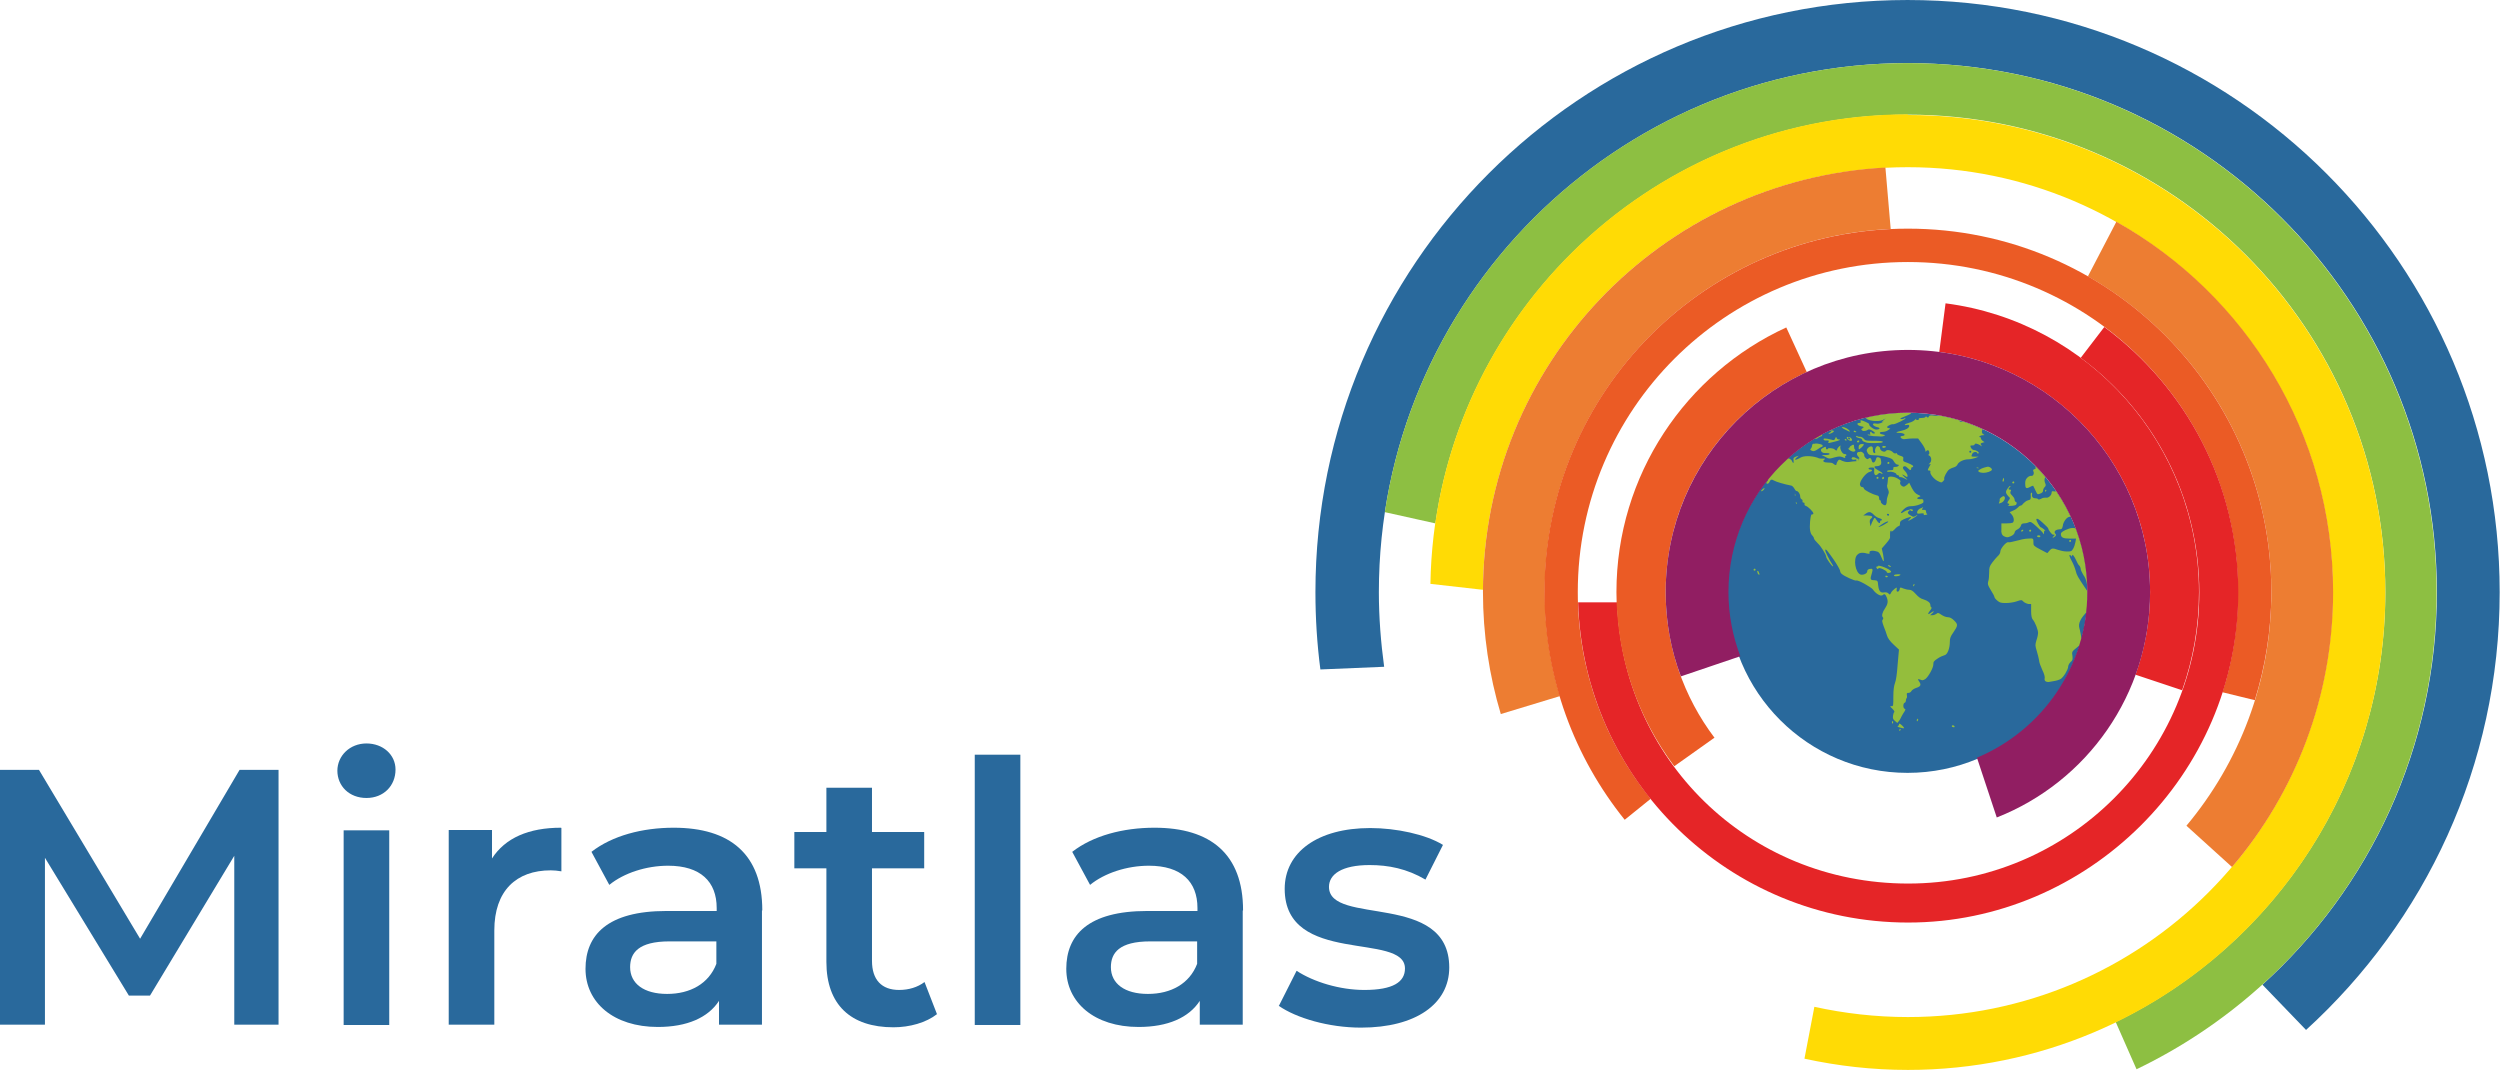
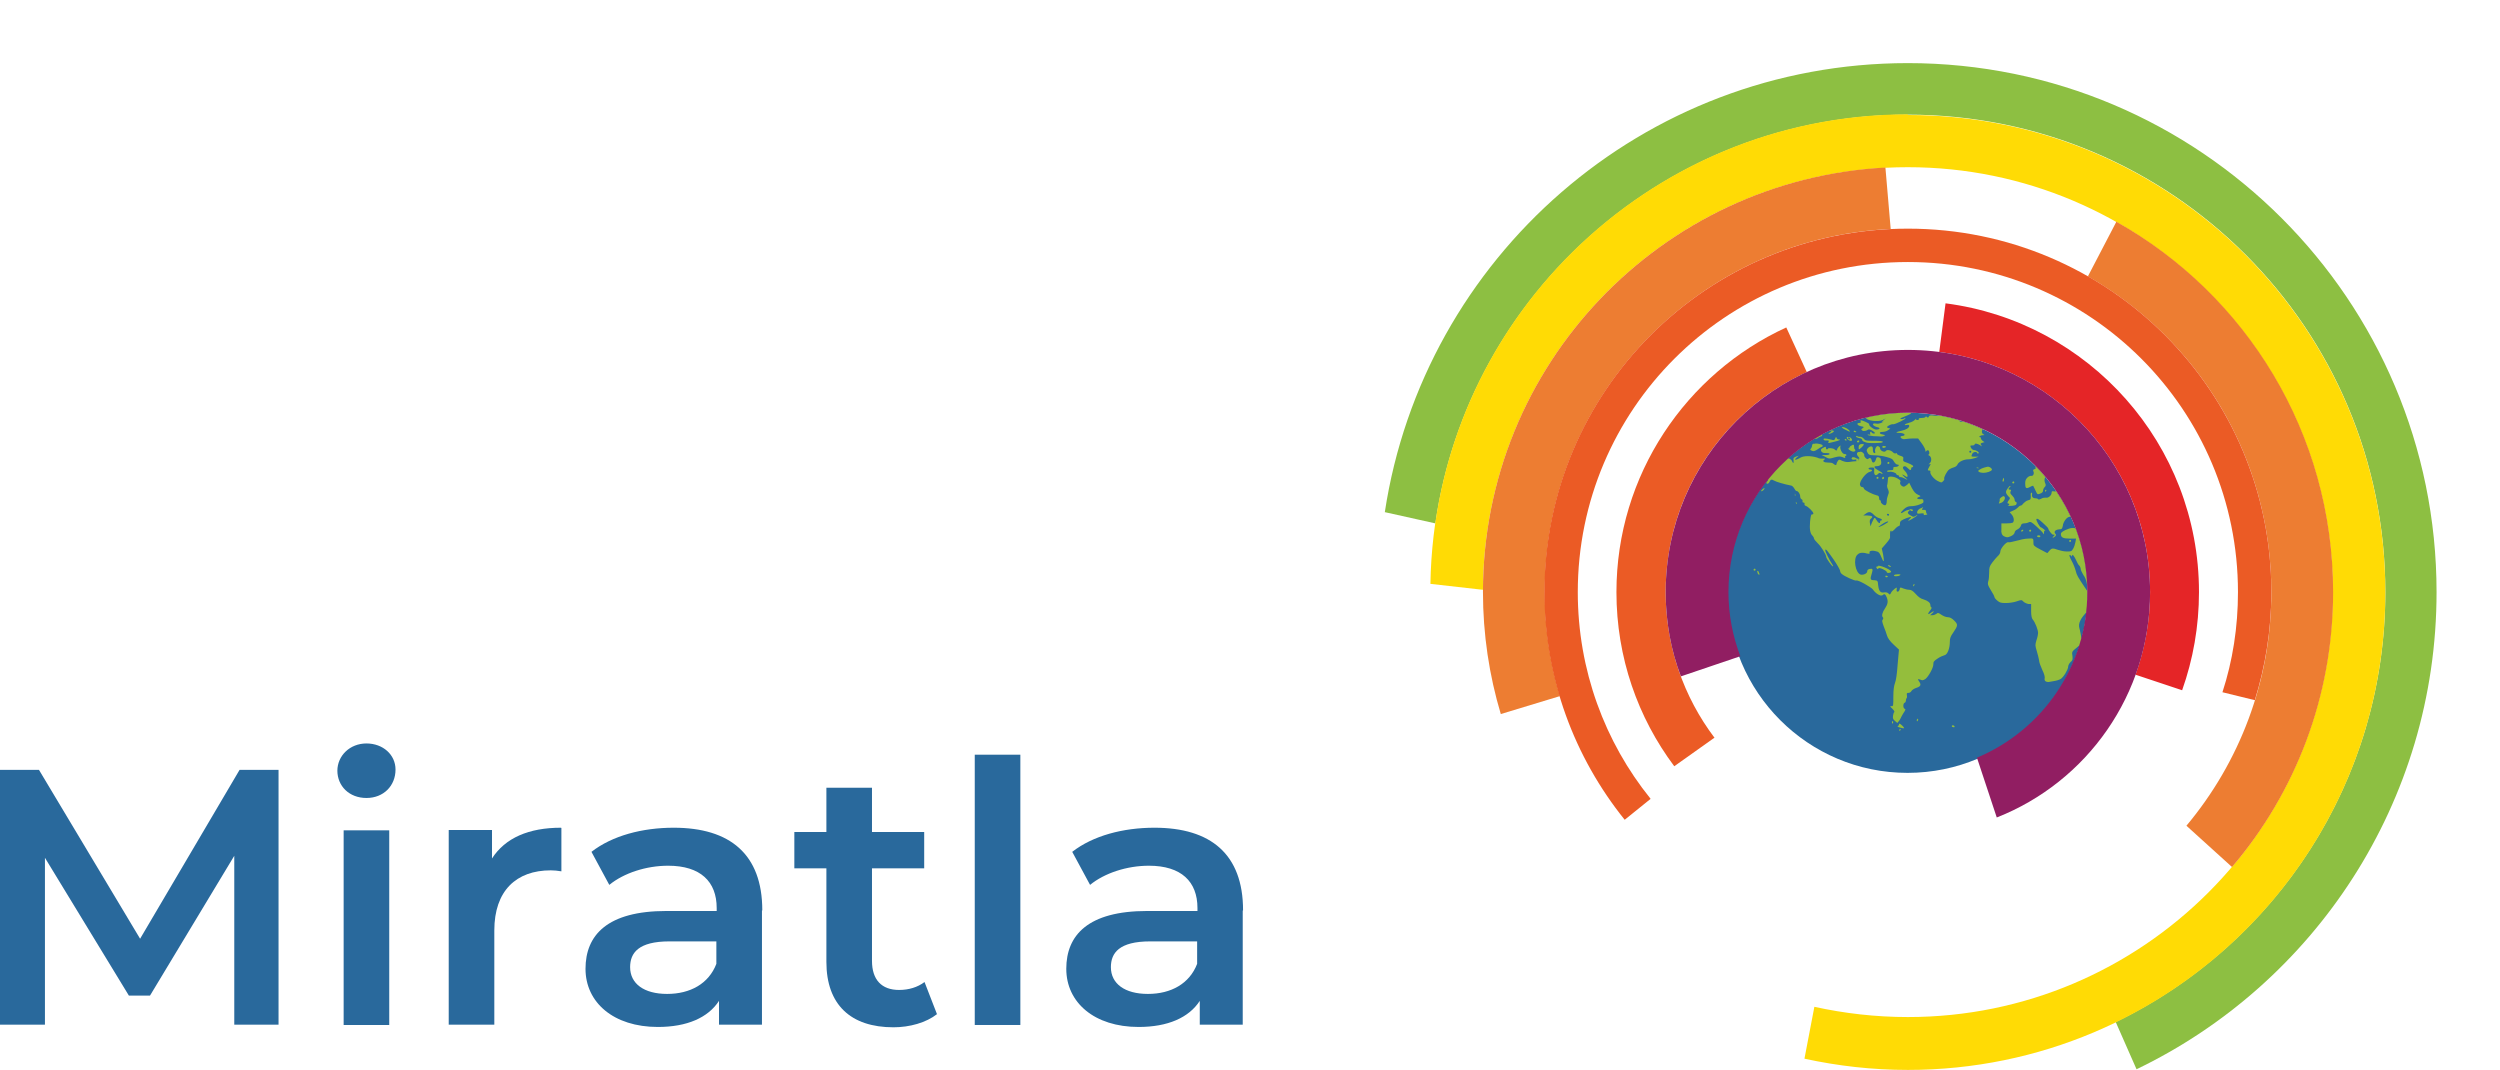
<svg xmlns="http://www.w3.org/2000/svg" id="Calque_2" viewBox="0 0 75.66 32.37">
  <defs>
    <style>.cls-1{fill:none;}.cls-2{fill:#8dbf42;}.cls-3{fill:#29699c;}.cls-4{fill:#94be3c;}.cls-5{fill:#911e62;}.cls-6{fill:#ffdb05;}.cls-7{fill:#ed7d32;}.cls-8{fill:#e52527;}.cls-9{clip-path:url(#clippath);}.cls-10{fill:#eb5b25;}</style>
    <clipPath id="clippath">
      <circle class="cls-1" cx="57.73" cy="17.94" r="5.45" />
    </clipPath>
  </defs>
  <g id="artwork">
    <path class="cls-3" d="M7.09,31.01v-5.11s-2.55,4.23-2.55,4.23h-.64l-2.54-4.17v5.05H0v-7.71h1.18l3.06,5.11,3.01-5.11h1.18v7.71s-1.35,0-1.35,0Z" />
    <path class="cls-3" d="M10.21,23.33c0-.46.38-.83.88-.83s.88.34.88.79c0,.49-.36.86-.88.86s-.88-.36-.88-.83ZM10.4,25.13h1.38v5.89h-1.38v-5.89Z" />
    <path class="cls-3" d="M16.99,25.06v1.31c-.12-.02-.22-.03-.32-.03-1.05,0-1.71.62-1.71,1.82v2.85h-1.38v-5.89h1.31v.86c.4-.62,1.11-.93,2.09-.93Z" />
    <path class="cls-3" d="M23.06,27.56v3.45h-1.3v-.72c-.33.51-.97.79-1.85.79-1.34,0-2.19-.74-2.19-1.76s.66-1.75,2.45-1.75h1.52v-.09c0-.8-.49-1.28-1.47-1.28-.66,0-1.34.22-1.78.58l-.54-1c.63-.49,1.54-.73,2.49-.73,1.7,0,2.68.8,2.68,2.5ZM21.68,29.17v-.68h-1.42c-.94,0-1.19.35-1.19.78,0,.5.42.81,1.12.81s1.26-.31,1.49-.91Z" />
    <path class="cls-3" d="M28.36,30.69c-.33.26-.83.4-1.32.4-1.29,0-2.03-.68-2.03-1.98v-2.83h-.97v-1.1h.97v-1.34h1.38v1.34h1.58v1.1h-1.58v2.8c0,.57.29.88.82.88.29,0,.56-.08.77-.24l.38.98Z" />
    <path class="cls-3" d="M29.5,22.84h1.38v8.18h-1.38v-8.18Z" />
    <path class="cls-3" d="M37.61,27.56v3.45h-1.3v-.72c-.33.51-.97.79-1.85.79-1.34,0-2.19-.74-2.19-1.76s.66-1.75,2.45-1.75h1.52v-.09c0-.8-.49-1.28-1.47-1.28-.66,0-1.34.22-1.78.58l-.54-1c.63-.49,1.54-.73,2.49-.73,1.7,0,2.68.8,2.68,2.5ZM36.23,29.17v-.68h-1.42c-.94,0-1.19.35-1.19.78,0,.5.42.81,1.12.81s1.26-.31,1.49-.91Z" />
-     <path class="cls-3" d="M38.71,30.43l.53-1.05c.52.34,1.31.58,2.05.58.87,0,1.23-.24,1.23-.65,0-1.12-3.64-.07-3.64-2.41,0-1.11,1-1.84,2.59-1.84.78,0,1.68.19,2.2.51l-.53,1.05c-.56-.33-1.12-.44-1.69-.44-.84,0-1.23.28-1.23.66,0,1.19,3.64.13,3.64,2.44,0,1.1-1.01,1.82-2.67,1.82-.98,0-1.96-.29-2.49-.66Z" />
    <circle id="circle12" class="cls-3" cx="57.73" cy="17.94" r="5.45" />
    <g class="cls-9">
      <path id="path14" class="cls-4" d="M59.14,12.43c-.09,0-.17.01-.18.03,0,.02-.08.02-.16,0-.13-.02-.14-.01-.11.03.07.08.01.11-.15.09-.12-.02-.15-.01-.17.03-.01.03-.03.04-.05.01-.03-.02-.04-.02-.05,0-.01.02-.06.03-.12.03-.06,0-.09.01-.08.03,0,.02,0,.03-.04.03-.04,0-.05-.01-.04-.04.01-.02,0,0-.03.03-.03.03-.11.08-.17.09-.07.02-.13.04-.14.06-.01.02,0,.02.06.01.06-.01.07,0,.07.03,0,.06-.1.12-.25.15-.15.03-.18.06-.07.06.1,0,.18.02.18.06,0,.01-.02.03-.05.03s-.06.01-.07.02c-.02.04.06.09.12.08.03,0,.13-.02.23-.02h.18s.11.15.11.15c.06.08.11.18.11.21,0,.04,0,.05.03.02.01-.02.04-.03.06-.02.04.03.04.13,0,.13-.02,0,0,.02.03.03.07.04.08.18,0,.24-.04.03-.03.03,0,.02.05-.02.05-.01,0,.07-.06.11-.06.12,0,.12.03,0,.04.02.03.04-.02.06.1.21.21.27.05.03.11.05.12.05.03,0,.11-.08.09-.11-.02-.04.09-.25.16-.29.03-.02.1-.05.14-.06.04-.01.09-.05.1-.08.03-.08.19-.16.33-.16.06,0,.15-.02.21-.04l.1-.04h-.11c-.12,0-.12,0-.08-.09.03-.06.13-.07.15-.02,0,.02.02.02.04.01.03-.03-.07-.1-.14-.1-.03,0-.07-.03-.09-.07-.03-.06-.03-.07.04-.07.04,0,.07-.01.07-.03,0-.04.08-.03.16.02.07.05.07.05.04,0-.03-.04-.03-.05.03-.07l.07-.02-.06-.04s-.05-.05-.05-.07,0-.04-.02-.04c-.07,0,0-.06.08-.06.04,0,.06,0,.03-.02-.07-.02-.08-.12-.02-.18.04-.04.05-.06.02-.08-.06-.03,0-.08.09-.08.05,0,.08-.01.08-.03s.02-.03.05-.03c.03,0,.07-.01.09-.03.05-.03-.4-.02-.45.01-.02,0-.03,0-.03-.01,0-.05-.27-.04-.39.01-.06.02-.13.04-.16.03-.08-.02.2-.13.4-.16.19-.03.24-.06.09-.06-.06,0-.1-.01-.09-.03.02-.03-.1-.03-.32,0-.18.03-.2.02-.12-.04.05-.04.04-.04-.11-.04h0ZM77.14,12.43c-.09,0-.17.01-.18.03,0,.02-.08.02-.16,0-.13-.02-.14-.01-.11.03.07.08.01.11-.15.09-.12-.02-.15-.01-.17.03-.01.03-.03.04-.05.01-.03-.02-.04-.02-.05,0-.01.02-.06.03-.12.03-.06,0-.09.01-.08.03,0,.02,0,.03-.04.03-.04,0-.05-.01-.04-.04.01-.02,0,0-.03.03s-.11.08-.17.09c-.07.02-.13.04-.14.06-.01.02,0,.02.06.01.06-.01.07,0,.07.03,0,.06-.1.12-.25.15-.15.03-.18.06-.07.06.1,0,.18.02.18.06,0,.01-.02.03-.05.03s-.06.01-.07.02c-.02.04.06.09.12.08.03,0,.13-.02.23-.02h.18s.11.15.11.15c.06.08.11.18.11.21,0,.04,0,.05.03.02.01-.02.04-.03.06-.02.04.03.04.13,0,.13-.02,0,0,.02.03.03.07.04.08.18,0,.24-.04.03-.03.03,0,.02.05-.02.05-.01,0,.07-.06.11-.06.12,0,.12.03,0,.04.02.03.04-.02.06.1.21.21.27.05.03.11.05.12.05.03,0,.11-.08.09-.11-.02-.04.09-.25.16-.29.03-.02.1-.05.14-.06.04-.01.09-.05.1-.08.03-.08.19-.16.33-.16.06,0,.15-.02.21-.04l.1-.04h-.11c-.12,0-.12,0-.08-.09.03-.06.13-.07.15-.02,0,.02.02.02.04.01.03-.03-.07-.1-.14-.1-.03,0-.07-.03-.09-.07-.03-.06-.03-.07.04-.07.04,0,.07-.01.07-.03,0-.04.08-.03.16.02.07.05.07.05.04,0-.03-.04-.03-.05.03-.07l.07-.02-.06-.04s-.05-.05-.05-.07,0-.04-.02-.04c-.07,0,0-.06.08-.06.04,0,.06,0,.03-.02-.07-.02-.08-.12-.02-.18.04-.04.05-.06.02-.08-.06-.03,0-.08.09-.08.05,0,.08-.01.08-.03s.02-.03.05-.03c.03,0,.07-.01.09-.03.05-.03-.4-.02-.45.01-.02,0-.03,0-.03-.01,0-.05-.27-.04-.39.01-.06.02-.13.04-.16.03-.08-.02.2-.13.4-.16.19-.03.24-.06.09-.06-.06,0-.1-.01-.09-.03.02-.03-.1-.03-.32,0-.18.03-.2.02-.12-.04.05-.04.04-.04-.11-.04h0ZM57.08,12.44c-.06,0-.12,0-.15,0-.04,0-.07.04-.08.06,0,.03-.05.06-.11.07-.21.04-.27.05-.27.07,0,.09.37.14.51.07l.09-.05-.07.06c-.06.05-.06.06-.01.04.03,0,.01,0-.04.03-.06.03-.13.04-.17.03-.15-.03-.12.07.04.11.1.02.07.07-.04.07-.08,0-.24-.13-.21-.16.02-.02-.2-.12-.25-.12-.02,0-.02.02-.01.04.01.03,0,.04-.04.04-.1,0-.06.08.05.1.1.02.1.02.05.06-.05.03-.05.04-.01.07.04.03.13.01.18-.03.04-.03.22.08.2.11-.02.03-.1,0-.1-.03,0-.01-.01-.02-.03-.01-.01,0-.02.04-.01.06.01.03,0,.04-.03.02-.02,0-.05,0-.05.01s.08.03.18.04c.1,0,.19.01.22.01.02,0,.07,0,.1-.02.05-.02.04-.02-.04-.04-.12-.02-.12-.08,0-.08.05,0,.12-.02.16-.05l.07-.05-.07-.02q-.07-.02.02-.07c.05-.03.11-.05.14-.04.06,0,.37-.15.37-.18,0-.01-.02,0-.04,0-.02.02-.06.03-.09.02-.04-.01-.04-.02.02-.04.31-.13.3-.12.24-.16-.03-.02-.08-.03-.12-.02-.04,0-.08,0-.1-.01-.03-.02-.32-.05-.51-.05h0ZM75.08,12.44c-.06,0-.12,0-.15,0-.04,0-.07.04-.08.06,0,.03-.05.06-.11.07-.21.04-.27.05-.27.07,0,.09.37.14.51.07l.09-.05-.07.06c-.06.05-.06.06-.01.04.03,0,.01,0-.04.03-.06.03-.13.04-.17.03-.15-.03-.12.07.04.11.1.02.07.07-.04.07-.08,0-.24-.13-.21-.16.02-.02-.2-.12-.25-.12-.02,0-.02.02-.01.04.01.03,0,.04-.04.04-.1,0-.06.08.05.1.1.02.1.02.05.06-.05.03-.05.04-.01.07.04.03.13.01.18-.03.04-.03.22.08.2.11-.02.03-.1,0-.1-.03,0-.01-.01-.02-.03-.01-.01,0-.02.04-.01.06.01.03,0,.04-.03.02-.02,0-.05,0-.05.01s.08.03.18.04c.1,0,.2.01.22.01.02,0,.07,0,.1-.02.05-.02.04-.02-.04-.04-.12-.02-.12-.08,0-.08.05,0,.12-.02.16-.05l.07-.05-.07-.02q-.07-.02.02-.07c.05-.03.11-.05.14-.04.06,0,.37-.15.37-.18,0-.01-.02,0-.04,0-.02.02-.06.03-.09.02-.04-.01-.04-.02.02-.04.31-.13.3-.12.24-.16-.03-.02-.08-.03-.12-.02-.04,0-.08,0-.1-.01-.03-.02-.32-.05-.51-.05h0ZM58.47,12.46s-.03.01-.03.03.01.03.03.03.03-.01.03-.03-.01-.03-.03-.03ZM58.61,12.46s-.03.01-.03.03,0,.03.01.03.02-.01.03-.03c0-.02,0-.03-.01-.03ZM76.47,12.46s-.03.01-.03.03.01.03.03.03.03-.01.03-.03-.01-.03-.03-.03ZM76.61,12.46s-.03.01-.03.03,0,.03.01.03.02-.01.03-.03,0-.03-.01-.03ZM60.12,12.6s-.02.01-.03.03c0,.02,0,.03.01.03s.03-.01.03-.03,0-.03-.01-.03ZM78.12,12.6s-.02.01-.03.03c0,.02,0,.03.01.03s.03-.01.03-.03,0-.03-.01-.03ZM63.96,12.64s-.02,0-.04.02c-.02.02-.04.05-.04.06s.02,0,.04-.02c.02-.02.04-.05.04-.06,0,0,0,0,0,0h0ZM81.96,12.64s-.02,0-.04.02c-.02.02-.04.05-.04.06s.02,0,.04-.02c.02-.02.04-.05.04-.06,0,0,0,0,0,0ZM63.74,12.69s-.08.01-.08.02c0,.01.04.02.08.02s.08-.01.08-.02-.04-.02-.08-.02h0ZM81.73,12.69s-.08.01-.08.02c0,.01.04.02.08.02s.08-.01.08-.02-.04-.02-.08-.02h0ZM65.76,12.72c-.05,0-.13.04-.13.07s.18.02.19-.02c0-.02-.01-.04-.04-.05,0,0-.01,0-.02,0h0ZM83.75,12.72c-.05,0-.13.04-.13.07s.18.02.19-.02c0-.02-.01-.04-.04-.05,0,0-.01,0-.02,0h0ZM63.37,12.74s-.05,0-.07.02c-.03.02-.03.03,0,.05.02.02.06.04.08.04.06.02.08,0,.03-.03-.02-.01-.03-.04-.02-.05.01-.02,0-.03-.02-.03h0ZM81.36,12.74s-.05,0-.07.02c-.03.02-.03.03,0,.05.02.02.06.04.08.04.06.02.08,0,.03-.03-.02-.01-.03-.04-.02-.05.01-.02,0-.03-.02-.03h0ZM64.2,12.74s-.04,0-.05.02c-.02.02,0,.02.04.01.04,0,.05-.02.03-.03,0,0-.01,0-.02,0h0ZM82.2,12.74s-.04,0-.05.02c-.02.02,0,.02.04.01.04,0,.05-.02.03-.03,0,0-.01,0-.02,0ZM64.06,12.75s-.01,0-.03,0c-.03,0-.05.03-.05.04,0,.04.02.03.06-.02.02-.02.02-.03.02-.03h0ZM82.06,12.75s-.01,0-.03,0c-.03,0-.05.03-.05.04,0,.04.02.03.06-.02.02-.02.02-.03.02-.03h0ZM63.5,12.75s-.05.02-.03.09c0,.02.04.04.06.04.04,0,.04,0,0-.02-.03-.02-.03-.03,0-.04.02,0,.05,0,.06,0,.02.03.15.03.18,0,.01-.02,0-.02-.03-.01-.02,0-.05,0-.07,0-.01-.01-.07-.03-.13-.04-.03,0-.05,0-.06,0h0ZM81.5,12.75s-.05.02-.03.09c0,.02.04.04.06.04.04,0,.04,0,0-.02-.03-.02-.03-.03,0-.04.02,0,.05,0,.06,0,.02.03.15.03.18,0,.01-.02,0-.02-.03-.01-.02,0-.05,0-.07,0-.01-.01-.07-.03-.13-.04-.03,0-.05,0-.06,0h0ZM63.87,12.77s-.03.02-.03.04c0,.02.03.04.04.03.04-.02.03-.07-.02-.07h0ZM81.86,12.77s-.03.02-.03.04c0,.02.03.04.04.03.04-.02.03-.07-.02-.07h0ZM62.61,12.82s-.03.01-.03.03.01.03.03.03.03-.01.03-.03-.01-.03-.03-.03ZM62.85,12.82s-.02.01-.03.03,0,.03.01.03.03-.01.03-.03,0-.03-.01-.03ZM80.61,12.82s-.03.01-.03.03.01.03.03.03.03-.01.03-.03-.01-.03-.03-.03ZM80.85,12.82s-.02.01-.03.03,0,.03.01.03.03-.01.03-.03,0-.03-.01-.03ZM62.18,12.82s-.08.01-.08.03-.02.02-.04.02c-.02,0-.06-.02-.08-.03-.03-.01-.05,0-.05.02,0,.03.03.05.09.05.05,0,.11.01.13.02.02,0,.07-.01.11-.03.05-.02.06-.04.04-.06-.03-.02-.07-.02-.12-.02h0ZM80.18,12.82s-.08.01-.08.03-.02.02-.04.02c-.02,0-.06-.02-.08-.03-.03-.01-.05,0-.05.02,0,.03.03.05.09.05.05,0,.11.01.13.02.02,0,.07-.01.11-.03.05-.02.06-.04.04-.06-.03-.02-.07-.02-.12-.02h0ZM65.92,12.86s-.02.01-.03.03c-.04.05-.04.05-.06,0-.01-.03-.05-.04-.14-.04-.15,0-.12.04.08.11.08.03.14.05.15.05,0,0,0-.04,0-.09,0-.05,0-.07-.01-.07ZM83.92,12.86s-.02.01-.03.03c-.04.05-.04.05-.06,0-.01-.03-.05-.04-.14-.04-.15,0-.12.04.08.11.08.03.14.05.15.05,0,0,0-.04,0-.09,0-.05,0-.07-.01-.07h0ZM61.63,12.88s-.05.01-.04.03c0,.02,0,.05-.02.08-.03.04-.03.04.01.03.03,0,.06,0,.07.01.01.02.03.02.05,0,.02-.02.06-.03.09-.03.05,0,.06,0,0,.04-.04.03-.04.04-.01.05.03.01.03.02,0,.06-.03.04-.03.05,0,.06.06.03.07.02.09-.03.04-.13.21-.18.21-.07,0,.02.01.04.03.03.07-.02.03-.06-.14-.16-.13-.07-.19-.09-.21-.07-.04.04-.11.04-.09,0,0-.02,0-.03-.04-.03h0ZM79.62,12.88s-.05.01-.04.03c0,.02,0,.05-.02.08-.03.04-.03.04.01.03.03,0,.06,0,.07.01.01.02.03.02.05,0,.02-.02.06-.03.09-.03.05,0,.06,0,0,.04-.04.03-.04.04-.01.05.03.01.03.02,0,.06-.03.04-.03.05,0,.06.06.03.07.02.09-.03.04-.13.21-.18.21-.07,0,.02.01.04.03.03.07-.02.03-.06-.14-.16-.13-.07-.19-.09-.21-.07-.04.04-.11.04-.09,0,0-.02,0-.03-.04-.03h0ZM55.74,12.92s0,.04.12.09c.13.07.16.07.09,0-.03-.03-.1-.07-.15-.08-.03,0-.05-.01-.06-.01h0ZM73.74,12.92s0,.04.12.09c.13.07.16.07.09,0-.03-.03-.1-.07-.15-.08-.03,0-.05-.01-.06-.01h0ZM66.14,12.95c-.06,0-.14.06-.14.1,0,.01.05,0,.11-.01.13-.03.14-.06.05-.09,0,0-.01,0-.02,0h0ZM84.13,12.95c-.06,0-.14.06-.14.1,0,.01.05,0,.11-.01.13-.03.14-.06.05-.09,0,0-.01,0-.02,0h0ZM55.41,13.02c-.06,0-.06,0-.02.02.05.01.05.02-.01.05-.04.02-.05.04-.03.04.05,0,.15-.05.15-.08,0-.01-.03-.03-.08-.02h0ZM73.41,13.02c-.06,0-.06,0-.02.02.05.01.05.02-.01.05-.04.02-.05.04-.03.04.05,0,.15-.05.15-.08,0-.01-.03-.03-.08-.02h0ZM56.13,13.03s-.03,0-.03.02c0,.02.02.03.04.03s.04,0,.04-.01-.02-.02-.04-.03c0,0-.01,0-.02,0ZM74.13,13.03s-.03,0-.03.02c0,.02.02.03.04.03s.04,0,.04-.01-.02-.02-.04-.03c0,0-.01,0-.02,0ZM66.2,13.1s-.06.01-.09.03c-.02.02-.03.06-.03.08,0,.04-.04.05-.19.07-.31.03-.55.07-.58.1-.02.02-.01.04.01.07.03.04.02.04-.14.04-.09,0-.17,0-.17.02s.04.05.09.1c.09.08.1.14.03.16-.02,0-.03-.01-.03-.05,0-.07-.1-.11-.22-.11-.07,0-.07,0-.03.04.06.05.06.07,0,.07-.02,0-.07-.03-.1-.07l-.06-.07-.02.07c-.03.11,0,.17.1.21.05.02.09.06.1.09,0,.03.03.06.04.06s.02.01.02.03c0,.06-.09.03-.12-.04-.04-.09-.1-.09-.15,0-.07.13-.12.16-.2.12-.04-.02-.06-.05-.05-.06.01-.02.03-.02.07,0,.04.02.06.01.08-.07.02-.06.02-.16.01-.27-.02-.15-.03-.17-.08-.17-.04,0-.08.04-.12.1l-.06.1.06.07c.08.1.03.15-.07.09-.08-.06-.25-.06-.31,0-.04.04-.06.04-.08.01-.02-.03-.04-.03-.11,0-.06.03-.1.04-.12.02-.04-.03-.19,0-.31.09-.08.06-.14.04-.13-.03,0-.03-.01-.05-.04-.06-.03,0-.04.01-.03.09.01.09,0,.1-.07.1-.06,0-.1.02-.12.06-.02.05-.05.05-.1.04-.06-.02-.07-.01-.04.03.03.04.03.04-.02.04-.03,0-.07-.02-.09-.05-.05-.07-.12-.18-.1-.19,0,0,.06,0,.12.02.13.03.28,0,.26-.04-.02-.06-.37-.22-.48-.22-.09,0-.1,0-.07-.04.03-.03.03-.04,0-.04-.02,0-.09,0-.16-.01-.07,0-.12,0-.12.02s-.03.03-.07.03-.07.01-.07.03-.04.04-.1.05-.1.03-.1.05c0,.04-.19.22-.23.22-.01,0-.02.01,0,.03,0,.01,0,.03-.04.04-.04.01-.05.03-.03.07.03.06-.01.15-.07.13-.02,0-.07.01-.11.05-.05.05-.07.09-.07.18,0,.15.03.17.14.11.05-.03.09-.04.1-.04,0,0,.04.07.07.14.06.13.06.13.14.1.06-.02.09-.05.09-.09,0-.03.02-.08.05-.11.04-.04.04-.06.01-.13-.04-.1,0-.21.1-.26.04-.02.07-.05.07-.07,0-.05.08-.13.13-.13.08,0,.08.09-.02.18-.07.07-.09.11-.08.19,0,.1.02.1.22.07.1-.02.2.02.16.06-.01.01-.08.03-.15.03h-.13s.02.11.02.11c.02.09.01.09-.05.08-.06-.01-.07,0-.07.04,0,.08-.1.17-.17.15-.03,0-.09,0-.14.03-.05.03-.09.03-.1.02,0-.02-.05-.03-.08-.03-.08,0-.12-.05-.1-.12,0-.03,0-.05-.02-.05-.02,0-.03.04-.02.1,0,.1,0,.11-.08.13-.05.01-.11.06-.14.09-.03.04-.06.07-.08.07s-.06.02-.08.05c-.03.03-.09.08-.15.1l-.11.05.06.07c.07.08.09.21.03.25-.02.01-.1.02-.19.02h-.15v.17q-.02.17.08.22c.09.04.1.04.2,0,.07-.03.11-.07.12-.11,0-.04.04-.08.09-.1.04-.02.09-.07.1-.11.01-.05.04-.07.09-.07.04,0,.1-.01.14-.03.06-.03.09-.02.25.13.1.09.19.18.2.21.01.03.02.02.02-.03,0-.05.01-.07.04-.06.02.01,0,0-.04-.04-.04-.03-.08-.06-.09-.06-.04,0-.16-.22-.14-.25.02-.03.07,0,.19.11.09.08.17.16.17.18,0,.04.11.18.14.18.06,0,.07,0,.02.05-.03.02-.04.04-.02.04.02,0,.05-.02.07-.04.03-.03.03-.05,0-.08-.05-.06,0-.12.12-.13.08,0,.09-.02.11-.11,0-.05.04-.13.07-.17.07-.11.2-.14.2-.04,0,.02.02.04.06.04.05,0,.05,0,.02-.03-.03-.03-.02-.05.04-.07.11-.05.13-.04.12.04,0,.05.01.09.08.16.05.05.09.11.09.13,0,.05-.13.08-.23.04-.13-.05-.21-.04-.37.03-.1.05-.14.08-.14.12,0,.11.07.14.27.14h.19s-.02.11-.02.11c-.01.06-.04.15-.07.2-.05.08-.06.08-.2.08-.08,0-.2-.03-.26-.05-.16-.06-.19-.05-.26.03l-.06.07-.21-.11c-.19-.1-.21-.12-.21-.19,0-.16,0-.15-.17-.14-.09,0-.25.04-.36.07-.11.03-.21.05-.23.04-.06-.02-.23.18-.24.27,0,.05-.03.11-.08.15-.04.04-.12.13-.17.2-.08.11-.09.14-.09.3,0,.1-.01.22-.03.27-.02.08-.01.11.08.26.06.09.11.19.11.21s.04.07.09.11c.07.06.11.07.26.07.09,0,.24-.02.32-.05.15-.05.15-.05.21.01.03.03.1.06.15.07h.08s0,.22,0,.22c0,.13.02.22.05.25.07.08.16.31.16.4,0,.05-.02.15-.05.23-.04.14-.04.15.01.32.03.1.06.22.07.28,0,.06.05.19.1.3.06.12.08.21.07.25-.01.04,0,.07.03.09.03.02.07.02.09.02.02,0,.1-.02.17-.03.07-.01.16-.04.19-.06.09-.05.23-.29.23-.37,0-.04.03-.1.07-.14.07-.06.07-.08.06-.19-.02-.12-.02-.13.13-.25l.14-.12v-.18c-.02-.1-.04-.23-.06-.29-.04-.14.03-.29.24-.51.16-.17.25-.32.33-.53.04-.1.04-.11,0-.09-.03.01-.11.03-.18.03-.13.02-.13.01-.21-.11-.22-.33-.26-.39-.29-.52-.02-.08-.07-.21-.12-.3-.05-.09-.08-.17-.07-.18.01-.01.03,0,.05.02.02.03.03.03.03,0,0-.07.06,0,.12.13.03.07.07.15.1.17.02.02.04.07.04.1s.04.11.08.18c.05.06.09.17.1.23.02.15.06.15.33.02.26-.13.34-.19.43-.33l.07-.11-.1-.09c-.1-.09-.1-.09-.16-.04-.11.08-.14.06-.24-.13-.11-.21-.1-.2-.05-.22.03,0,.08.02.14.08.06.07.12.1.18.1.05,0,.11.03.13.05.04.04.09.05.21.05.13,0,.18.01.26.07.05.04.11.07.13.07.03,0,.03.02.02.06-.02.06.01.07.06.02.04-.04.05,0,.07.19.01.14.17.56.22.59.04.02.11-.16.11-.28,0-.09.03-.13.19-.29.15-.15.3-.25.39-.26,0,0,.04.05.08.11.04.06.07.15.07.2,0,.08.06.12.1.06,0-.02.03-.03.04-.03.02,0,.09.24.09.36,0,.06,0,.06.02.02.02-.08.06-.13.11-.13.05,0,.18.14.18.21,0,.04.01.04.1-.03.09-.07.1-.09.09-.21,0-.08-.04-.17-.09-.25l-.08-.12.07-.07c.06-.06.08-.07.12-.04.02.02.04.02.04,0s.07-.05.15-.08c.19-.06.22-.08.34-.27.08-.12.09-.16.07-.19-.02-.02-.02-.04,0-.04s0-.02-.01-.04c-.02-.03-.02-.05,0-.06.02-.01.02-.04-.01-.09-.06-.09-.05-.14.02-.2l.07-.05h-.08c-.11,0-.18-.06-.14-.11.04-.05.19-.13.21-.11,0,0,0,.04-.02.08l-.03.07.06-.06s.07-.05.11-.02c.03.02.04.05.04.07,0,.02.01.06.04.08.02.02.04.07.04.1,0,.07.02.08.08.04.04-.02.04-.04,0-.16l-.05-.13.12-.12c.07-.08.14-.12.16-.11.05.02.15-.08.26-.25.08-.12.15-.36.12-.46-.01-.06-.03-.07-.09-.06-.05,0-.1,0-.13-.03-.05-.04-.05-.05.04-.14.05-.06.15-.14.21-.18.11-.07.13-.08.37-.07h.25s.1-.09.1-.09c.12-.12.26-.14.23-.03l-.02.06.07-.06s.08-.08.1-.1c.04-.05.08-.02.05.04-.01.02-.11.11-.21.2s-.19.19-.21.22c-.02.06,0,.28.02.33.02.03.13-.1.16-.18,0-.03.04-.05.06-.05s.04-.01.03-.03c0-.01,0-.05.03-.07.03-.03.04-.06.02-.11-.02-.04-.01-.09,0-.11.04-.08.19-.14.29-.12.07.01.14,0,.26-.07.09-.05.19-.08.22-.07.07.02.06-.08,0-.13-.08-.05-.07-.08.02-.08.06,0,.09-.02.1-.06.01-.05.02-.06.06-.02.02.02.05.03.06.02,0,0,.06.01.12.05l.1.06.08-.08c.08-.07.08-.08.02-.11-.07-.04-.14-.04-.14,0,0,.02-.01.03-.03.03s-.03-.02-.03-.04c0-.1-.26-.22-.58-.26-.13-.02-.14-.01-.14.03,0,.04-.01.05-.05.04-.03,0-.14-.02-.25-.03-.16-.02-.2-.03-.24-.09-.05-.06-.07-.07-.2-.05-.15.02-.23,0-.3-.09-.03-.03-.05-.04-.11,0-.1.05-.14.04-.1,0,.03-.04.02-.04-.11-.04-.11,0-.14.01-.14.04,0,.05-.11.1-.17.07-.05-.03-.23,0-.23.03,0,.05-.09.02-.18-.06-.06-.06-.08-.09-.06-.1.1-.04,0-.07-.23-.07-.47,0-.5,0-.51-.06,0-.03-.04-.05-.06-.05-.04,0-.04,0,0,.05.06.04.05.04-.01.02-.05-.01-.06-.01-.05.01.01.02-.01.04-.05.06-.09.04-.18.04-.18,0,0-.03.22-.16.3-.18.06-.01.08-.08.03-.12-.02-.01-.09-.02-.17-.02-.15,0-.23-.03-.2-.08.01-.02,0-.03-.03-.03h0ZM84.19,13.1s-.06.01-.09.03c-.02.02-.03.06-.03.08,0,.04-.04.05-.19.07-.31.03-.55.07-.58.1-.02.02-.01.04.01.07.03.04.02.04-.14.04-.09,0-.17,0-.17.02s.04.05.09.1c.09.08.1.14.03.16-.02,0-.03-.01-.03-.05,0-.07-.1-.11-.22-.11-.07,0-.07,0-.03.04.06.05.06.07,0,.07-.02,0-.07-.03-.1-.07l-.06-.07-.02.07c-.03.11,0,.17.1.21.05.02.09.06.1.09,0,.03.03.06.04.06s.02.01.02.03c0,.06-.09.03-.12-.04-.04-.09-.1-.09-.15,0-.07.13-.12.16-.2.12-.04-.02-.06-.05-.05-.06.01-.02.03-.02.07,0,.04.02.06.01.08-.07.02-.06.02-.16.01-.27-.02-.15-.03-.17-.08-.17-.04,0-.08.04-.12.1l-.06.1.06.07c.08.1.03.15-.07.09-.08-.06-.25-.06-.31,0-.04.04-.06.04-.08.01-.02-.03-.04-.03-.11,0-.06.03-.1.04-.12.02-.04-.03-.19,0-.31.09-.08.06-.14.04-.13-.03,0-.03-.01-.05-.04-.06-.03,0-.04.01-.03.09.01.09,0,.1-.07.1-.06,0-.1.02-.12.06-.02.05-.05.05-.1.04-.06-.02-.07-.01-.04.03.03.04.03.04-.02.04-.03,0-.07-.02-.09-.05-.05-.07-.12-.18-.1-.19,0,0,.06,0,.12.02.13.03.28,0,.26-.04-.02-.06-.37-.22-.48-.22-.09,0-.1,0-.07-.04.03-.03.03-.04,0-.04-.02,0-.09,0-.16-.01-.07,0-.12,0-.12.02s-.03.03-.07.03-.07.01-.07.03-.04.04-.1.05-.1.03-.1.05c0,.04-.19.22-.23.22-.01,0-.02.01,0,.03,0,.01,0,.03-.04.04-.04.01-.05.03-.03.07.03.06-.01.15-.07.13-.02,0-.07.01-.11.05-.05.05-.07.09-.07.18,0,.15.03.17.14.11.05-.03.09-.04.1-.04,0,0,.04.07.07.14.06.13.06.13.14.1.06-.02.09-.05.09-.09,0-.03.02-.08.05-.11.04-.04.04-.06.01-.13-.04-.1,0-.21.1-.26.04-.02.07-.05.07-.07,0-.05.08-.13.13-.13.08,0,.08.09-.02.18-.07.07-.09.11-.08.19,0,.1.02.1.22.07.1-.02.2.02.16.06-.01.01-.08.03-.15.03h-.13s.02.11.02.11c.02.09.01.09-.05.08-.06-.01-.07,0-.07.04,0,.08-.1.17-.17.15-.03,0-.09,0-.14.03-.05.03-.09.03-.1.02,0-.02-.05-.03-.08-.03-.08,0-.12-.05-.1-.12,0-.03,0-.05-.02-.05-.02,0-.03.04-.02.1,0,.1,0,.11-.08.13-.05.01-.11.06-.14.09-.03.04-.06.07-.08.07s-.06.02-.08.05c-.03.03-.09.08-.15.1l-.11.05.06.07c.07.08.09.21.03.25-.02.01-.1.02-.19.02h-.15v.17q-.02.17.08.22c.09.04.1.04.2,0,.07-.03.11-.07.12-.11,0-.04.04-.08.09-.1.04-.02.09-.07.1-.11.01-.05.04-.07.09-.07.04,0,.1-.01.14-.03.06-.03.09-.02.25.13.1.09.19.18.2.21.01.03.02.02.02-.03,0-.05.01-.07.04-.06.02.01,0,0-.04-.04-.04-.03-.08-.06-.09-.06-.04,0-.16-.22-.14-.25.02-.03.07,0,.19.11.09.08.17.16.17.18,0,.04.11.18.14.18.06,0,.07,0,.02.05-.03.02-.04.04-.02.04.02,0,.05-.02.07-.04.03-.03.03-.05,0-.08-.05-.06,0-.12.12-.13.08,0,.09-.02.11-.11,0-.05.04-.13.07-.17.07-.11.2-.14.2-.04,0,.02.02.04.06.04.05,0,.05,0,.02-.03-.03-.03-.02-.05.04-.07.11-.05.13-.04.12.04,0,.05.01.09.08.16.05.05.09.11.09.13,0,.05-.13.08-.23.04-.13-.05-.21-.04-.37.03-.1.05-.14.08-.14.12,0,.11.07.14.27.14h.19s-.02.11-.02.11c-.01.06-.04.15-.07.2-.05.08-.06.08-.2.08-.08,0-.2-.03-.26-.05-.16-.06-.19-.05-.26.03l-.06.07-.21-.11c-.19-.1-.21-.12-.21-.19,0-.16,0-.15-.17-.14-.09,0-.25.04-.36.07-.11.03-.21.05-.23.04-.06-.02-.23.18-.24.27,0,.05-.03.11-.08.15-.04.04-.12.13-.17.2-.08.11-.09.14-.09.3,0,.1-.01.22-.03.27-.02.08-.01.11.08.26.06.09.11.19.11.21s.04.07.09.11c.07.06.11.07.26.07.09,0,.24-.02.32-.05.15-.05.15-.05.21.01.03.03.1.06.15.07h.08s0,.22,0,.22c0,.13.02.22.05.25.07.08.16.31.16.4,0,.05-.02.15-.05.23-.04.14-.04.15.01.32.03.1.06.22.07.28,0,.06.05.19.1.3.06.12.08.21.07.25-.01.04,0,.07.03.09.03.02.07.02.09.02s.1-.02.17-.03c.07-.01.16-.04.19-.06.09-.05.23-.29.23-.37,0-.04.03-.1.07-.14.07-.06.07-.08.06-.19-.02-.12-.02-.13.13-.25l.14-.12v-.18c-.02-.1-.04-.23-.06-.29-.04-.14.03-.29.24-.51.16-.17.25-.32.33-.53.04-.1.04-.11,0-.09-.03.01-.11.03-.18.03-.13.02-.13.01-.21-.11-.22-.33-.26-.39-.29-.52-.02-.08-.07-.21-.12-.3-.05-.09-.08-.17-.07-.18.01-.01.03,0,.05.02.02.03.03.03.03,0,0-.07.06,0,.12.13.03.07.07.15.1.17.02.02.04.07.04.1s.04.11.08.18c.05.06.09.17.1.23.02.15.06.15.33.02.26-.13.34-.19.43-.33l.07-.11-.1-.09c-.1-.09-.1-.09-.16-.04-.11.08-.14.06-.24-.13-.11-.21-.1-.2-.05-.22.03,0,.08.02.14.08.06.07.12.1.18.1.05,0,.11.03.13.05.04.04.09.05.21.05.13,0,.18.01.26.07.05.04.11.07.13.07.03,0,.03.02.02.06-.02.06.01.07.06.02.04-.04.05,0,.07.19.01.14.17.56.22.59.04.02.11-.16.11-.28,0-.09.03-.13.19-.29.15-.15.3-.25.39-.26,0,0,.04.05.08.11.04.06.07.15.07.2,0,.08.06.12.1.06,0-.02.03-.03.04-.03.02,0,.09.24.09.36,0,.06,0,.06.02.02.02-.08.06-.13.11-.13.05,0,.18.14.18.21,0,.04.01.04.1-.03.09-.07.1-.09.09-.21,0-.08-.04-.17-.09-.25l-.08-.12.07-.07c.06-.06.08-.07.12-.04.02.02.04.02.04,0s.07-.05.15-.08c.19-.06.22-.08.34-.27.08-.12.09-.16.07-.19-.02-.02-.02-.04,0-.04s0-.02-.01-.04c-.02-.03-.02-.05,0-.06.02-.01.02-.04-.01-.09-.06-.09-.05-.14.02-.2l.07-.05h-.08c-.11,0-.18-.06-.14-.11.04-.05.19-.13.21-.11,0,0,0,.04-.02.08l-.03.07.06-.06s.07-.05.11-.02c.03.02.04.05.04.07,0,.02.01.06.04.08.02.02.04.07.04.1,0,.07.02.08.08.04.04-.02.04-.04,0-.16l-.05-.13.12-.12c.07-.08.14-.12.16-.11.05.02.15-.08.26-.25.08-.12.15-.36.12-.46-.01-.06-.03-.07-.09-.06-.05,0-.1,0-.13-.03-.05-.04-.05-.05.04-.14.05-.06.15-.14.21-.18.11-.07.13-.08.37-.07h.25s.1-.09.1-.09c.12-.12.26-.14.23-.03l-.02.06.07-.06s.08-.08.1-.1c.04-.05.08-.02.05.04-.01.02-.11.11-.21.2-.1.09-.19.19-.21.22-.02.06,0,.28.02.33.02.03.13-.1.16-.18,0-.03.04-.05.06-.05s.04-.01.03-.03c0-.01,0-.05.03-.07.03-.03.04-.06.02-.11-.02-.04-.01-.09,0-.11.04-.08.19-.14.29-.12.07.01.14,0,.26-.07.09-.05.19-.08.22-.07.07.02.06-.08,0-.13-.08-.05-.07-.08.02-.08.06,0,.09-.02.1-.06.01-.05.02-.06.06-.02.02.02.05.03.06.02,0,0,.06.01.12.05l.1.06.08-.08c.08-.07.08-.08.02-.11-.07-.04-.14-.04-.14,0,0,.02-.01.03-.03.03s-.03-.02-.03-.04c0-.1-.26-.22-.58-.26-.13-.02-.14-.01-.14.03,0,.04-.01.05-.05.04-.03,0-.14-.02-.25-.03-.16-.02-.2-.03-.24-.09-.05-.06-.07-.07-.2-.05-.15.02-.23,0-.3-.09-.03-.03-.05-.04-.11,0-.1.05-.14.04-.1,0,.03-.04.02-.04-.11-.04-.11,0-.14.01-.14.04,0,.05-.11.1-.17.07-.05-.03-.23,0-.23.03,0,.05-.09.02-.18-.06-.06-.06-.08-.09-.06-.1.1-.04,0-.07-.23-.07-.47,0-.5,0-.51-.06,0-.03-.04-.05-.06-.05-.04,0-.04,0,0,.05.06.04.05.04-.01.02-.05-.01-.06-.01-.05.01.01.02-.01.04-.05.06-.09.04-.18.04-.18,0,0-.03.22-.16.3-.18.06-.01.08-.08.03-.12-.02-.01-.09-.02-.17-.02-.15,0-.23-.03-.2-.08.01-.02,0-.03-.03-.03h0ZM55.13,13.15s-.12.03-.18.08c-.04.03-.05.04-.02.05.02,0,.06,0,.08-.02.02-.02.06-.04.09-.05.03,0,.05-.03.05-.05,0,0,0-.01-.02-.01h0ZM73.13,13.15s-.12.03-.18.08c-.04.03-.05.04-.02.05.02,0,.06,0,.08-.02.02-.02.06-.04.09-.05.03,0,.05-.03.05-.05,0,0,0-.01-.02-.01h0ZM56.17,13.19s0,0,0,.02c0,.02.06.04.1.05.05,0,.09.03.09.06s.05.05.11.07c.06.02.17.02.25.02.08,0,.17-.01.2-.01.03,0,.06-.01.06-.03,0-.02-.11-.03-.26-.03-.23,0-.27,0-.31-.06-.03-.03-.07-.06-.1-.06s-.08,0-.1-.02c-.02,0-.03,0-.03,0h0ZM74.17,13.19s0,0,0,.02c0,.02.06.04.1.05.05,0,.09.03.09.06s.05.05.11.07c.06.02.17.02.25.02.08,0,.17-.01.2-.01.03,0,.06-.01.06-.03,0-.02-.11-.03-.26-.03-.23,0-.27,0-.31-.06-.03-.03-.07-.06-.1-.06s-.08,0-.1-.02c-.02,0-.03,0-.03,0h0ZM55.92,13.22s-.03,0-.03.03c0,.01.03.05.06.07.08.05.13.01.08-.05-.02-.03-.07-.05-.11-.04h0ZM73.92,13.22s-.03,0-.03.03c0,.01.03.05.06.07.08.05.13.01.08-.05-.02-.03-.07-.05-.11-.04h0ZM64.36,13.22s-.06,0-.11.02c-.06.02-.19.04-.28.06-.1.02-.18.05-.18.07s-.02.05-.04.07c-.02.02-.04.04-.03.05,0,0-.02.04-.05.07-.06.05-.07.06-.02.11.03.03.07.05.1.06.04,0,.05,0,.02-.05-.04-.08.16-.3.32-.34.2-.05.3-.09.29-.1,0,0,0,0-.01,0h0ZM82.36,13.22s-.06,0-.11.02c-.06.02-.19.04-.28.06-.1.02-.18.05-.18.07s-.02.05-.04.07c-.02.02-.04.04-.03.05,0,0-.02.04-.05.07-.06.05-.07.06-.02.11.03.03.07.05.1.06.04,0,.05,0,.02-.05-.04-.08.16-.3.32-.34.2-.05.3-.09.29-.1,0,0,0,0-.01,0h0ZM55.56,13.23s-.01.02-.02.04c-.02.05-.04.06-.1.04-.19-.05-.27-.05-.25-.01,0,.02.04.04.09.03.06,0,.08,0,.06.04-.02.05-.03.05.17,0,.17-.04.22-.07.14-.07-.03,0-.06-.02-.07-.05,0-.02-.01-.03-.02-.03h0ZM73.56,13.23s-.01.02-.02.04c-.02.05-.04.06-.1.04-.19-.05-.27-.05-.25-.01,0,.02.04.04.09.03.06,0,.08,0,.06.04-.02.05-.03.05.17,0,.17-.04.22-.07.14-.07-.03,0-.06-.02-.07-.05,0-.02-.01-.03-.02-.03h0ZM55.94,13.24s.04.01.05.03c0,.02,0,.03-.01.03s-.04-.01-.05-.03c0-.02,0-.03.01-.03ZM73.93,13.24s.04.01.05.03c0,.02,0,.03-.01.03s-.04-.01-.05-.03c0-.02,0-.03.01-.03ZM68.17,13.27s-.04.01-.03.03c0,.02.03.03.04.03s.03-.01.03-.03-.02-.03-.04-.03ZM86.17,13.27s-.04.01-.03.03c0,.02.03.03.04.03s.03-.01.03-.03-.02-.03-.04-.03ZM67.93,13.28s-.05.01-.05.03c0,.03.03.04.11.04.14,0,.13-.06-.01-.07-.02,0-.03,0-.04,0h0ZM85.93,13.28s-.05.01-.05.03c0,.03.03.04.11.04.14,0,.13-.06-.01-.07-.02,0-.03,0-.04,0h0ZM55.85,13.28s-.02,0-.02.02c0,.02.01.03.03.03s.03,0,.03-.01-.01-.02-.03-.03c0,0,0,0-.01,0ZM73.84,13.28s-.02,0-.02.02c0,.02.01.03.03.03s.03,0,.03-.01-.01-.02-.03-.03c0,0,0,0-.01,0ZM56.24,13.33s-.04.01-.04.03.01.03.03.03.03-.01.04-.03c0-.02,0-.03-.03-.03ZM74.24,13.33s-.04.01-.04.03.01.03.03.03.03-.01.04-.03c0-.02,0-.03-.03-.03ZM68.03,13.42s0,.01,0,.03c0,.03.02.05.06.05.03,0,.06,0,.05,0,0,0-.03-.02-.06-.05-.02-.02-.03-.02-.04-.02h0ZM86.03,13.42s0,.01,0,.03c0,.03.02.05.06.05.03,0,.06,0,.05,0,0,0-.03-.02-.06-.05-.02-.02-.03-.02-.04-.02h0ZM54.95,13.43s-.06,0-.07,0c-.02,0-.04.03-.04.06s-.02.06-.03.08c-.03.03-.03.04,0,.06.07.04.11.03.21-.04.05-.04.11-.07.12-.07s.03-.02.02-.04c0-.03-.14-.06-.23-.06h0ZM72.95,13.43s-.06,0-.07,0c-.02,0-.04.03-.04.06s-.02.06-.03.08c-.03.03-.03.04,0,.06.07.04.11.03.21-.04.05-.04.11-.07.12-.07s.03-.02.02-.04c0-.03-.14-.06-.23-.06h0ZM56.38,13.44s-.03,0-.06,0c-.05.01-.07.04-.07.09,0,.09,0,.09.1,0,.06-.06.07-.09.03-.1h0ZM74.38,13.44s-.03,0-.06,0c-.05.01-.07.04-.07.09,0,.09,0,.09.1,0,.06-.06.07-.09.03-.1h0ZM56.09,13.46s-.03,0-.05.02c-.04.02-.07.05-.07.07s-.02.03-.04.02c-.02,0,0,0,.03.04.07.06.16.08.19.03,0-.01,0-.03-.01-.04-.02,0-.03-.05-.03-.09s0-.05-.02-.05h0ZM74.09,13.46s-.03,0-.05.02c-.04.02-.07.05-.07.07s-.02.03-.04.02c-.02,0,0,0,.03.04.07.06.16.08.19.03,0-.01,0-.03-.01-.04-.02,0-.03-.05-.03-.09s0-.05-.02-.05h0ZM55.71,13.48s-.02.01-.05.03c-.03.03-.06.07-.06.09,0,.04-.03.05-.08,0-.04-.04-.2-.05-.2-.02,0,.01-.01.02-.03.02s-.03-.02-.03-.04c0-.05-.01-.05-.1,0-.06.04-.06.05-.04.1.02.03.06.05.09.05.11,0,.16,0,.16.03,0,.02-.05.03-.12.03h-.12l.1.05c.12.07.13.07.3.02.11-.03.16-.03.22-.01.09.04.11.04.09,0,0-.02,0-.03.01-.03s.03-.01.03-.03-.03-.03-.06-.03c-.07,0-.15-.17-.12-.24,0-.02.01-.03,0-.03h0ZM73.71,13.48s-.02.01-.05.03c-.03.03-.06.07-.06.09,0,.04-.03.05-.08,0-.04-.04-.2-.05-.2-.02,0,.01-.01.02-.03.02s-.03-.02-.03-.04c0-.05-.01-.05-.1,0-.06.04-.06.05-.04.1.02.03.06.05.09.05.11,0,.16,0,.16.03,0,.02-.05.03-.12.03h-.12l.1.05c.12.07.13.07.3.02.11-.03.16-.03.22-.01.09.04.11.04.09,0,0-.02,0-.03.01-.03s.03-.01.03-.03-.03-.03-.06-.03c-.07,0-.15-.17-.12-.24,0-.02.01-.03,0-.03h0ZM57,13.49s-.05.02-.03.05c.02.02.04.02.09,0,.03-.02.02-.03-.02-.04-.01,0-.03,0-.04,0h0ZM75,13.49s-.05.02-.03.05c.02.02.04.02.09,0,.03-.02.02-.03-.02-.04-.01,0-.03,0-.04,0h0ZM56.83,13.5c-.05,0-.1.1-.08.17.01.04,0,.05-.03.04-.03-.01-.04-.05-.04-.1,0-.06,0-.09-.04-.1-.07-.01-.17.09-.14.15.04.1.07.12.24.12.09,0,.25.02.35.05.15.04.19.06.23.14.03.05.07.09.1.09.09,0,.03.07-.05.07-.06,0-.08.01-.07.05,0,.04-.01.05-.09.05-.05,0-.1.01-.1.03s.03.02.06.02c.07-.02.22.03.22.07,0,.01.02.03.04.03s.04.01.04.03.02.03.05.03c.03,0,.08.02.12.04.11.06.11.05,0-.04-.05-.05-.08-.08-.07-.08s.05.02.08.04c.02.02.06.04.07.03.03-.02,0-.11-.09-.2-.06-.06-.05-.12.02-.12.02,0,.06.03.09.06.06.07.1.07.1.01,0-.02.01-.04.03-.04s.03-.01.03-.03c0-.03-.13-.09-.25-.13-.05-.02-.06-.03-.05-.09.01-.06,0-.07-.1-.1-.06-.02-.1-.05-.09-.06.01-.02,0-.02-.03-.01-.03.01-.07,0-.1-.04-.06-.06-.18-.08-.21-.03-.03.05-.16,0-.17-.07,0-.04-.03-.07-.05-.07h0ZM74.82,13.5c-.05,0-.1.1-.08.17.01.04,0,.05-.03.04-.03-.01-.04-.05-.04-.1,0-.06,0-.09-.04-.1-.07-.01-.17.09-.14.15.04.1.07.12.24.12.09,0,.25.02.35.05.15.04.19.06.23.14.03.05.07.09.1.09.09,0,.03.07-.05.07-.06,0-.08.01-.07.05,0,.04-.01.05-.09.05-.05,0-.1.01-.1.03s.03.02.06.02c.07-.02.22.03.22.07,0,.01.02.03.04.03s.04.01.04.03.02.03.05.03.08.02.12.04c.11.06.11.05,0-.04-.05-.05-.08-.08-.07-.08s.05.02.08.04.06.04.07.03c.03-.02,0-.11-.09-.2-.06-.06-.05-.12.02-.12.02,0,.06.03.09.06.06.07.1.07.1.01,0-.02.01-.04.03-.04s.03-.01.03-.03c0-.03-.13-.09-.25-.13-.05-.02-.06-.03-.05-.09.01-.06,0-.07-.1-.1-.06-.02-.1-.05-.09-.06.01-.02,0-.02-.03-.01-.03.01-.07,0-.1-.04-.06-.06-.18-.08-.21-.03-.03.05-.16,0-.17-.07,0-.04-.03-.07-.05-.07h0ZM59.63,13.64s.03.01.03.03-.01.03-.03.03-.03-.01-.03-.03.01-.03.03-.03ZM77.63,13.64s.03.01.03.03-.01.03-.03.03-.03-.01-.03-.03.01-.03.03-.03ZM56.26,13.68s-.01,0-.02,0c-.06.02-.05.09,0,.14.07.05.01.14-.09.14-.04,0-.13.01-.18.02-.07.01-.13,0-.21-.03-.1-.05-.1-.05-.14,0-.02.03-.04.07-.04.09,0,.05-.04.04-.09,0-.02-.03-.08-.04-.16-.04-.13,0-.19-.04-.12-.09.03-.02.03-.03,0-.03-.02,0-.06,0-.08,0-.02,0-.08,0-.13-.03-.19-.06-.41-.06-.51,0-.05.03-.11.06-.14.06-.04,0-.04,0,.02-.06l.07-.06-.09.03c-.07.03-.08.04-.07.11.01.1-.01.11-.05.02-.02-.05-.07-.08-.27-.13-.14-.03-.31-.07-.39-.07-.08,0-.16-.02-.17-.03-.09-.05-.25-.04-.39.02-.3.15-.3.15-.26.2.02.02.08.06.13.08.12.05.09.09-.06.09-.15,0-.18.02-.1.09.07.06.16.07.18.03.03-.05.07-.03.07.03,0,.04-.03.07-.1.1-.05.02-.11.06-.11.08-.02.06.04.16.1.16.03,0,.07.02.09.04.02.02.08.04.13.04.06,0,.1.01.1.04,0,.05-.1.14-.21.2-.05.02-.07.04-.06.05.11,0,.49-.31.49-.41,0-.04.08-.08.11-.05,0,0,0,.03-.02.05-.05.05-.04.08,0,.08.02,0,.05-.02.06-.05.03-.08.07-.09.13-.05.06.04.34.12.5.15.05,0,.09.04.12.09.02.04.05.08.07.08.05,0,.11.09.11.16,0,.04.02.08.04.09.02,0,.04.03.03.06,0,.02,0,.04.03.04s.04.02.03.04c0,.02,0,.05.04.06.07.02.23.18.23.23,0,.02-.02.03-.04.03-.03-.01-.04.04-.06.21-.02.23,0,.37.08.44.02.02.04.06.04.08s.05.08.11.14c.1.09.26.35.26.42,0,.04.17.28.2.28.02,0,0-.03-.03-.08-.07-.1-.2-.36-.2-.4,0-.08.06,0,.25.27.11.16.2.32.2.35s.02.07.05.09c.07.07.41.22.44.2.04-.03.45.2.5.27.09.13.24.22.3.17.05-.05.08-.03.12.07.05.12.03.21-.05.33-.08.11-.11.23-.07.27.02.02.02.04,0,.07-.03.03-.02.07.03.21.04.09.08.22.1.28.02.07.09.17.2.27l.16.15-.04.45c-.02.29-.05.49-.08.56-.03.08-.05.2-.05.41,0,.26,0,.3-.05.29-.06,0-.06,0,.03.09.04.04.06.08.05.09-.02.01-.03.06-.04.11-.01.08,0,.11.06.16l.07.06.05-.06s.05-.07.05-.08c0-.01.04-.08.08-.15.07-.1.08-.13.04-.14-.05-.02-.05-.16,0-.18.02,0,.04-.04.04-.07s.01-.06.02-.07c.01,0,.02-.05.01-.09-.01-.06,0-.07.05-.07.03,0,.07-.02.09-.06.02-.03.08-.07.14-.09.13-.04.16-.09.1-.18-.06-.09-.06-.1.03-.07.06.03.08.02.15-.02.1-.08.24-.34.24-.44,0-.08.01-.1.13-.18.07-.05.17-.09.21-.1.09-.02.16-.21.16-.41,0-.1.02-.16.1-.27.15-.22.15-.25.03-.37-.07-.07-.13-.1-.19-.1-.05,0-.13-.03-.19-.07-.1-.07-.11-.07-.16-.03-.03.02-.08.04-.12.04h-.07s.07-.06.07-.06c.08-.07.04-.08-.05-.01-.09.07-.1.03-.02-.07.04-.05.06-.09.04-.1-.02,0-.03-.04-.03-.07,0-.07-.08-.13-.21-.17-.08-.02-.15-.07-.23-.16-.09-.1-.14-.13-.2-.13-.05,0-.13-.02-.18-.04-.09-.04-.1-.04-.11.03-.02.09-.11.09-.09,0,.01-.07.01-.07-.06-.02-.04.03-.09.08-.11.12-.03.06-.03.07-.08.02-.03-.03-.08-.04-.13-.03-.11.02-.16-.04-.18-.22-.01-.14-.02-.14-.12-.15-.12,0-.13-.03-.07-.21.04-.13.02-.15-.07-.13-.05.01-.07.04-.07.07,0,.07-.12.12-.2.1-.16-.05-.23-.48-.1-.6.05-.05.09-.06.16-.06,0,0,.06,0,.12.02.09.02.1.01.09-.02-.02-.05.06-.08.18-.05.1.02.12.04.19.21.06.16.08.11.04-.11l-.04-.18.13-.15c.11-.13.13-.16.12-.24,0-.05,0-.11.01-.13.02-.03.03-.03.03,0,0,.02.04,0,.1-.06.05-.06.11-.1.13-.1s.03-.03.03-.07c0-.08.03-.1.2-.17.14-.05.17-.04.1.02-.03.03-.05.05-.05.06,0,.02.22-.11.26-.15.03-.04.03-.04-.03,0-.06.04-.08.04-.14,0-.1-.05-.13-.1-.07-.14.08-.06-.05-.05-.15.02-.12.08-.12.03,0-.08.08-.07.13-.09.22-.09.07,0,.18-.02.25-.05.11-.04.13-.06.12-.11,0-.05-.03-.06-.1-.05-.1,0-.12-.04-.03-.07.06-.02.05-.03-.04-.07-.07-.03-.12-.09-.18-.2l-.08-.16-.06.06s-.08.06-.1.06c-.07,0-.14-.09-.11-.14.02-.03,0-.06-.07-.1-.1-.07-.29-.09-.3-.03-.01.15-.02.21-.03.23,0,.02,0,.07.03.12.03.08.03.1,0,.17-.02.05-.04.13-.04.19,0,.07-.02.11-.04.12-.06.02-.18-.1-.19-.2,0-.07-.02-.09-.08-.1-.12-.03-.36-.15-.38-.2,0-.03-.03-.05-.06-.05s-.05-.03-.06-.07c-.02-.1.18-.37.3-.39.08-.02.09-.07,0-.07-.02,0-.04-.01-.04-.03s.04-.03.09-.03c.08,0,.09,0,.08.11-.01.12.05.16.12.08.03-.03.05-.04.09-.01.04.02.05.02.04,0,0-.02-.06-.06-.12-.09-.13-.07-.16-.13-.07-.13.12,0,.17-.05.15-.15-.02-.11-.01-.09-.08-.12-.05-.01-.06,0-.08.07-.03.1-.1.12-.12.04-.02-.08-.05-.11-.1-.07-.03.03-.05.02-.09-.02-.03-.03-.05-.07-.04-.08.01-.04-.05-.1-.1-.11h0ZM74.25,13.68s-.01,0-.02,0c-.06.02-.05.09,0,.14.07.05.01.14-.09.14-.04,0-.13.01-.18.02-.07.01-.13,0-.21-.03-.1-.05-.1-.05-.14,0-.02.03-.04.07-.04.09,0,.05-.04.04-.09,0-.02-.03-.08-.04-.16-.04-.13,0-.19-.04-.12-.09.03-.02.03-.03,0-.03-.02,0-.06,0-.08,0-.02,0-.08,0-.13-.03-.19-.06-.41-.06-.51,0-.05.03-.11.06-.14.06-.04,0-.04,0,.02-.06l.07-.06-.09.03c-.07.03-.08.04-.07.11.01.1-.01.11-.05.02-.02-.05-.07-.08-.27-.13-.14-.03-.31-.07-.39-.07-.08,0-.16-.02-.17-.03-.09-.05-.25-.04-.39.02-.3.15-.3.15-.26.2.02.02.08.06.13.08.12.05.09.09-.06.09-.15,0-.18.02-.1.09.07.06.16.07.18.03.03-.05.07-.03.07.03,0,.04-.03.07-.1.1-.05.02-.11.06-.11.08-.02.06.04.16.1.16.03,0,.07.02.09.04.02.02.08.04.13.04.06,0,.1.01.1.04,0,.05-.1.14-.21.2-.05.02-.07.04-.06.05.11,0,.49-.31.49-.41,0-.04.08-.08.11-.05,0,0,0,.03-.02.05-.05.05-.04.08,0,.08.02,0,.05-.02.06-.05.03-.08.07-.09.13-.05.06.04.34.12.5.15.05,0,.09.04.12.09.02.04.05.08.07.08.05,0,.11.09.11.16,0,.04.02.08.04.09.02,0,.04.03.03.06,0,.02,0,.04.03.04s.04.02.03.04c0,.02,0,.05.04.06.07.02.23.18.23.23,0,.02-.02.03-.04.03-.03-.01-.04.04-.06.21-.02.23,0,.37.08.44.02.02.04.06.04.08s.05.08.11.14c.1.09.26.35.26.42,0,.04.17.28.2.28.02,0,0-.03-.03-.08-.07-.1-.2-.36-.2-.4,0-.08.06,0,.25.27.11.16.2.32.2.35s.02.07.05.09c.07.07.41.22.44.2.04-.03.45.2.5.27.09.13.24.22.3.17.05-.05.08-.03.12.07.05.12.03.21-.05.33-.08.11-.11.23-.07.27.02.02.02.04,0,.07-.03.03-.02.07.03.21.04.09.08.22.1.28.02.07.09.17.2.27l.16.15-.04.45c-.02.29-.05.49-.08.56-.03.08-.05.2-.05.41,0,.26,0,.3-.05.29-.06,0-.06,0,.03.09.04.04.06.08.05.09-.02.01-.03.06-.04.11-.01.08,0,.11.06.16l.07.06.05-.06s.05-.07.05-.08c0-.01.04-.08.08-.15.07-.1.08-.13.04-.14-.05-.02-.05-.16,0-.18.02,0,.04-.04.04-.07s.01-.06.02-.07c.01,0,.02-.05.01-.09-.01-.06,0-.07.05-.07.03,0,.07-.02.09-.06.02-.03.08-.07.14-.09.13-.04.16-.09.1-.18-.06-.09-.06-.1.03-.07.06.03.08.02.15-.02.1-.08.24-.34.24-.44,0-.08.01-.1.13-.18.07-.05.17-.09.21-.1.09-.02.16-.21.16-.41,0-.1.02-.16.1-.27.15-.22.15-.25.03-.37-.07-.07-.13-.1-.19-.1-.05,0-.13-.03-.19-.07-.1-.07-.11-.07-.16-.03-.03.02-.08.04-.12.04h-.07s.07-.06.07-.06c.08-.07.04-.08-.05-.01-.09.07-.1.03-.02-.07.04-.05.06-.09.04-.1-.02,0-.03-.04-.03-.07,0-.07-.08-.13-.21-.17-.08-.02-.15-.07-.23-.16-.09-.1-.14-.13-.2-.13-.05,0-.13-.02-.18-.04-.09-.04-.1-.04-.11.03-.02.09-.11.09-.09,0,.01-.07.01-.07-.06-.02-.04.03-.09.08-.11.12-.03.06-.03.07-.08.02-.03-.03-.08-.04-.13-.03-.11.02-.16-.04-.18-.22-.01-.14-.02-.14-.12-.15-.12,0-.13-.03-.07-.21.04-.13.02-.15-.07-.13-.05.01-.07.04-.07.07,0,.07-.12.12-.2.1-.16-.05-.23-.48-.1-.6.05-.05.09-.06.16-.06,0,0,.06,0,.12.02.09.02.1.01.09-.02-.02-.05.06-.08.18-.05.1.02.12.04.19.21.06.16.08.11.04-.11l-.04-.18.13-.15c.11-.13.13-.16.12-.24,0-.05,0-.11.01-.13.02-.03.03-.03.03,0,0,.02.04,0,.1-.06.05-.06.11-.1.13-.1s.03-.03.03-.07c0-.08.03-.1.2-.17.14-.05.17-.04.1.02-.03.03-.05.05-.05.06,0,.02.22-.11.26-.15.03-.04.03-.04-.03,0-.06.04-.08.04-.14,0-.1-.05-.13-.1-.07-.14.08-.06-.05-.05-.15.02-.12.08-.12.03,0-.08.08-.07.13-.09.22-.09.07,0,.18-.02.25-.05.11-.04.13-.06.12-.11,0-.05-.03-.06-.1-.05-.1,0-.12-.04-.03-.07.06-.02.05-.03-.04-.07-.07-.03-.12-.09-.18-.2l-.08-.16-.06.06s-.08.06-.1.06c-.07,0-.14-.09-.11-.14.02-.03,0-.06-.07-.1-.1-.07-.29-.09-.3-.03-.01.15-.02.21-.03.23,0,.02,0,.07.03.12.03.08.03.1,0,.17-.02.05-.04.13-.04.19,0,.07-.02.11-.04.12-.06.02-.18-.1-.19-.2,0-.07-.02-.09-.08-.1-.12-.03-.36-.15-.38-.2,0-.03-.03-.05-.06-.05s-.05-.03-.06-.07c-.02-.1.18-.37.3-.39.08-.02.09-.07,0-.07-.02,0-.04-.01-.04-.03s.04-.03.09-.03c.08,0,.09,0,.08.11-.01.12.05.16.12.08.03-.03.05-.04.09-.01.04.02.05.02.04,0,0-.02-.06-.06-.12-.09-.13-.07-.16-.13-.07-.13.12,0,.17-.05.15-.15-.02-.11-.01-.09-.08-.12-.05-.01-.06,0-.08.07-.03.1-.1.12-.12.04-.02-.08-.05-.11-.1-.07-.03.03-.05.02-.09-.02-.03-.03-.05-.07-.04-.08.01-.04-.05-.1-.1-.11h0ZM70,13.7s-.03,0-.04,0c-.02,0,0,.01.05.01.05,0,.06,0,.03-.01-.01,0-.03,0-.05,0h0ZM88,13.7s-.03,0-.04,0c-.02,0,0,.01.05.01.05,0,.06,0,.03-.01-.01,0-.03,0-.05,0ZM63.95,13.77s-.02,0-.02.01c0,.01,0,.03.02.04.06.02.08.02.08,0s-.04-.05-.07-.04h0ZM81.95,13.77s-.02,0-.02.01c0,.01,0,.03.02.04.06.02.08.02.08,0s-.04-.05-.07-.04h0ZM56.08,13.83s-.06.03-.04.06c.01.02.05.03.09.02.05-.01.06,0,.05.02-.01.02,0,.03.02.02.02,0,.04-.03.05-.05,0-.02,0-.03-.01-.02-.01.01-.05,0-.08-.02-.02-.02-.05-.02-.07-.02h0ZM74.08,13.83s-.06.03-.04.06c.01.02.05.03.09.02.05-.01.06,0,.05.02-.01.02,0,.03.02.02.02,0,.04-.03.05-.05,0-.02,0-.03-.01-.02s-.05,0-.08-.02c-.02-.02-.05-.02-.07-.02h0ZM63.46,13.84s-.02,0-.03,0c-.02.01-.02.03-.01.05.01.02.03.02.05,0,.03-.03.02-.05,0-.06h0ZM81.46,13.84s-.02,0-.03,0c-.02.01-.02.03-.01.05.01.02.03.02.05,0,.03-.03.02-.05,0-.06h0ZM57.15,13.98s-.03.01-.03.03.01.03.03.03.03-.01.03-.03c0-.02-.01-.03-.03-.03ZM75.15,13.98s-.03.01-.03.03.01.03.03.03.03-.01.03-.03-.01-.03-.03-.03ZM60.18,14.12s-.12.02-.21.06c-.11.06-.12.07-.08.1.07.04.19.04.3,0,.1-.04.12-.07.06-.12-.02-.02-.04-.03-.07-.03h0ZM78.17,14.12s-.12.02-.21.06c-.11.06-.12.07-.08.1.07.04.19.04.3,0,.1-.04.12-.07.06-.12-.02-.02-.04-.03-.07-.03h0ZM59.86,14.15s-.02,0-.03,0c-.02,0-.02.02.02.02.03,0,.05,0,.04-.01,0,0-.01,0-.02,0ZM77.85,14.15s-.02,0-.03,0c-.02,0-.02.02.02.02.03,0,.05,0,.04-.01,0,0-.01,0-.02,0ZM52.49,14.34s-.03,0-.02.03c0,.02.05.03.08.03.05,0,.05,0,.02-.03-.03-.02-.06-.03-.08-.03h0ZM70.48,14.34s-.03,0-.02.03c0,.02.05.03.08.03.05,0,.05,0,.02-.03-.03-.02-.06-.03-.08-.03h0ZM56.82,14.43s-.03.01-.03.03.01.03.03.03.03-.01.03-.03-.01-.03-.03-.03ZM56.99,14.43s-.03.02-.03.04.01.04.03.03c.02,0,.03-.03.03-.04s-.01-.03-.03-.03ZM74.81,14.43s-.03.01-.03.03.01.03.03.03.03-.01.03-.03-.01-.03-.03-.03ZM74.98,14.43s-.03.02-.03.04.01.04.03.03.03-.03.03-.04-.01-.03-.03-.03ZM60.64,14.46s-.02.03-.03.06,0,.06.01.06.03-.03.03-.06,0-.06-.01-.06ZM78.63,14.46s-.02.03-.03.06,0,.06.01.06.03-.03.03-.06,0-.06-.01-.06ZM62.54,14.51s.08.04.08.07c0,.06-.08.06-.1,0,0-.02,0-.05,0-.06,0,0,.02,0,.03,0h0ZM80.54,14.51s.08.04.08.07c0,.06-.08.06-.1,0,0-.02,0-.05,0-.06,0,0,.02,0,.03,0h0ZM60.93,14.57s-.03.01-.03.03.01.03.03.03.03-.01.03-.03-.01-.03-.03-.03ZM78.93,14.57s-.03.01-.03.03.01.03.03.03.03-.01.03-.03-.01-.03-.03-.03ZM60.82,14.71s-.12.12-.11.19c0,.03.04.09.07.12.06.05.06.06.02.11-.05.06-.06.11-.02.11.05,0,.03.05-.02.07-.03,0,.01,0,.09,0,.08,0,.15-.02.16-.03.03-.02.03-.09,0-.09-.02,0-.04-.03-.04-.07,0-.04-.05-.1-.08-.13-.05-.05-.06-.07-.04-.12.02-.04.02-.05-.02-.05-.05,0-.06-.03,0-.08.03-.03.03-.03,0-.03h0ZM78.82,14.71s-.12.12-.11.19c0,.03.04.09.07.12.06.05.06.06.02.11-.05.06-.06.11-.02.11.05,0,.03.05-.02.07-.03,0,.01,0,.09,0s.15-.02.16-.03c.03-.02.03-.09,0-.09-.02,0-.04-.03-.04-.07,0-.04-.05-.1-.08-.13-.05-.05-.06-.07-.04-.12.02-.04.02-.05-.02-.05-.05,0-.06-.03,0-.08.03-.03.03-.03,0-.03h0ZM53.39,14.77s-.09.06-.09.09c0,.02.03,0,.06-.02.03-.03.05-.06.04-.06,0,0,0,0,0,0h0ZM71.39,14.77s-.09.06-.09.09c0,.02.03,0,.06-.02.03-.03.05-.06.04-.06,0,0,0,0,0,0h0ZM61.92,14.82s-.03.01-.03.03,0,.03.01.03.02-.01.03-.03c0-.02,0-.03-.01-.03ZM79.91,14.82s-.03.01-.03.03,0,.03.01.03.02-.01.03-.03,0-.03-.01-.03ZM54.32,14.94s0,0,0,.03c0,.03,0,.05.01.04,0,0,.01-.03,0-.05,0,0,0-.01,0-.01h0ZM72.32,14.94s0,0,0,.03c0,.03,0,.05.01.04,0,0,.01-.03,0-.05,0,0,0-.01,0-.01h0ZM60.63,15.01s-.14.08-.11.11c0,0,0,.04-.01.07-.03.06-.03.06.07.02.08-.04.13-.16.07-.19,0,0-.01,0-.02,0h0ZM78.62,15.01s-.14.08-.11.11c0,0,0,.04-.01.07-.03.06-.03.06.07.02.08-.04.13-.16.07-.19,0,0-.01,0-.02,0h0ZM52.67,15.06s-.02,0-.02.02c0,.02.01.03.03.03s.03,0,.03-.01-.01-.02-.03-.03c0,0,0,0-.01,0h0ZM70.67,15.06s-.02,0-.02.02c0,.02.01.03.03.03s.03,0,.03-.01-.01-.02-.03-.03c0,0,0,0-.01,0h0ZM68.12,15.07s-.01,0-.02.03c-.01.04-.02.14,0,.22s.02.14.03.12c0-.02.03-.03.04-.02.02.01.02,0,0-.04-.01-.03-.03-.12-.04-.21,0-.08-.01-.11-.02-.12h0ZM86.12,15.07s-.01,0-.02.03c-.01.04-.02.14,0,.22s.02.14.03.12c0-.02.03-.03.04-.02.02.01.02,0,0-.04-.01-.03-.03-.12-.04-.21,0-.08-.01-.11-.02-.12h0ZM56.89,15.13s-.01.02-.01.04.01.04.03.04.02-.02.01-.04c0-.02-.02-.04-.03-.04ZM74.88,15.13s-.01.02-.01.04.01.04.03.04.02-.02.01-.04-.02-.04-.03-.04ZM54.35,15.19s0,0,0,.03c.01.03.03.04.03.03,0,0,0-.03-.02-.05-.01-.01-.02-.02-.02-.02ZM72.35,15.19s0,0,0,.03c.01.03.03.04.03.03,0,0,0-.03-.02-.05-.01-.01-.02-.02-.02-.02ZM58.18,15.36s-.04.02-.09.04c-.04.03-.07.07-.07.1,0,.05.01.05.1.04.05-.01.1,0,.1,0,0,.01,0,.03,0,.04,0,.01.03.01.07,0,.03,0,.05-.02.03-.03-.02,0-.03-.04-.03-.07,0-.04-.02-.05-.07-.05-.06,0-.07,0-.04-.04.02-.03.03-.04.01-.04h0ZM76.18,15.36s-.04.02-.09.04c-.04.03-.07.07-.07.1,0,.05.01.05.1.04.05-.01.1,0,.1,0,0,.01,0,.03,0,.04,0,.01.03.01.07,0,.03,0,.05-.02.03-.03s-.03-.04-.03-.07c0-.04-.02-.05-.07-.05-.06,0-.07,0-.04-.04.02-.03.03-.04.01-.04h0ZM57.83,15.41c-.05,0-.06,0-.02.03.05.04.08.04.08,0,0-.02-.03-.03-.06-.03ZM75.82,15.41c-.05,0-.06,0-.02.03.05.04.08.04.08,0,0-.02-.03-.03-.06-.03h0ZM56.6,15.5s.07.03.11.08c.04.04.11.09.16.1.08.02.12.07.06.07-.02,0-.03.02-.03.04s0,.04-.02.04c-.03,0-.08-.07-.11-.12-.01-.03-.03-.04-.05-.03-.01.01-.04.08-.07.14l-.04.11-.02-.1c-.01-.08,0-.11.04-.14.07-.06.03-.08-.12-.09h-.12s.07-.05.07-.05c.05-.04.08-.05.12-.05h0ZM74.6,15.5s.07.03.11.08c.04.04.11.09.16.1.08.02.12.07.06.07-.02,0-.03.02-.03.04s0,.04-.02.04c-.03,0-.08-.07-.11-.12-.01-.03-.03-.04-.05-.03-.01.01-.04.08-.07.14l-.04.11-.02-.1c-.01-.08,0-.11.04-.14.07-.06.03-.08-.12-.09h-.12s.07-.05.07-.05c.05-.04.08-.05.12-.05h0ZM68.12,15.51s0,.02,0,.05c0,.04.01.08.03.08.03,0,.03-.02,0-.1-.01-.02-.02-.04-.02-.03h0ZM86.12,15.51s0,.02,0,.05c0,.04.01.08.03.08.03,0,.03-.02,0-.1-.01-.02-.02-.04-.02-.03h0ZM57.14,15.55s.04.01.03.03c0,.02-.02.03-.03.03s-.02-.01-.03-.03,0-.03.03-.03ZM75.14,15.55s.04.01.03.03-.02.03-.03.03-.02-.01-.03-.03,0-.03.03-.03ZM63.57,15.61s.07.01.07.04c0,.02-.02.04-.04.04s-.04.02-.05.05c-.02.06.07.22.11.21.02,0,.04,0,.05.02.01.02,0,.03-.03.03-.03,0-.04.01-.03.05.04.1.05.2.02.2-.02,0-.05,0-.07.02-.02,0-.07,0-.1-.04-.05-.04-.06-.06-.03-.13.02-.06.02-.1-.03-.18-.07-.14-.07-.22,0-.28.04-.03.09-.04.13-.04h0ZM81.57,15.61s.07.01.07.04c0,.02-.02.04-.04.04s-.04.02-.05.05c-.02.06.07.22.11.21.02,0,.04,0,.05.02.01.02,0,.03-.03.03-.03,0-.04.01-.03.05.04.1.05.2.02.2-.02,0-.05,0-.07.02-.02,0-.07,0-.1-.04-.05-.04-.06-.06-.03-.13.02-.06.02-.1-.03-.18-.07-.14-.07-.22,0-.28.04-.03.09-.04.13-.04h0ZM64,15.67s.03.02.03.04c0,.05-.07.11-.09.08-.02-.02.03-.12.07-.12h0ZM82,15.67s.03.02.03.04c0,.05-.07.11-.09.08-.02-.02.03-.12.07-.12ZM68.07,15.71s-.01.01-.01.04c0,.03-.02.07-.05.08-.03.02-.04.04-.03.07.02.05.1.04.21-.03.08-.05.08-.07-.04-.13-.05-.02-.07-.04-.08-.03h0ZM86.07,15.71s-.01.01-.01.04c0,.03-.02.07-.05.08-.03.02-.04.04-.03.07.02.05.1.04.21-.03.08-.05.08-.07-.04-.13-.05-.02-.07-.04-.08-.03h0ZM57.14,15.79s.01,0,.01,0c0,.01-.07.05-.15.1-.18.09-.2.08-.05-.02.09-.06.16-.09.19-.09h0ZM75.14,15.79s.01,0,.01,0c0,.01-.07.05-.15.1-.18.09-.2.08-.05-.02.09-.06.16-.09.19-.09h0ZM68.01,16s-.04.03-.04.07c0,.04-.02.08-.04.09-.02,0-.04.03-.04.06s-.02.04-.05.04-.06.02-.07.04c0,.02-.04.04-.06.04s-.09.02-.13.05-.1.04-.11.04c-.01,0-.02.02,0,.04.01.03.03.08.03.11.02.08.05.08.09,0,.02-.04.05-.07.08-.07.03,0,.04-.02.03-.06q-.02-.06.04,0s.07.05.09.02c.02-.02.07-.03.11-.03.07,0,.08-.02.12-.18.05-.19.04-.24-.03-.24h0ZM86.01,16s-.04.03-.04.07c0,.04-.02.08-.04.09-.02,0-.04.03-.04.06s-.02.04-.05.04-.06.02-.07.04c0,.02-.04.04-.06.04s-.09.02-.13.05c-.05.03-.1.04-.11.04-.01,0-.02.02,0,.04.01.03.03.08.03.11.02.08.05.08.09,0,.02-.04.05-.07.08-.07.03,0,.04-.02.03-.06q-.02-.06.04,0s.07.05.09.02c.02-.02.07-.03.11-.03.07,0,.08-.02.12-.18.05-.19.04-.24-.03-.24h0ZM61.22,16.03s-.04.01-.05.03c0,.02,0,.03.01.03s.04-.01.05-.03c0-.02,0-.03-.01-.03h0ZM61.44,16.03s-.03.01-.03.03.01.03.03.03.03-.01.03-.03-.01-.03-.03-.03ZM79.21,16.03s-.04.01-.05.03c0,.02,0,.03.01.03s.04-.01.05-.03c0-.02,0-.03-.01-.03h0ZM79.44,16.03s-.03.01-.03.03.01.03.03.03.03-.01.03-.03-.01-.03-.03-.03ZM61.69,16.2s-.05.01-.04.03c0,.02.04.03.06.03s.04-.01.04-.03-.03-.03-.06-.03ZM79.69,16.2s-.05.01-.04.03c0,.02.04.03.06.03s.04-.01.04-.03-.03-.03-.06-.03ZM62.65,16.34s-.03.01-.03.03.01.03.03.03.03-.01.03-.03-.01-.03-.03-.03ZM80.65,16.34s-.03.01-.03.03.01.03.03.03.03-.01.03-.03-.01-.03-.03-.03ZM67.38,16.91s-.03.01-.03.03.01.03.03.03.03-.01.03-.03-.01-.03-.03-.03ZM85.38,16.91s-.03.01-.03.03.01.03.03.03.03-.01.03-.03-.01-.03-.03-.03ZM67.03,17.07s0,.02,0,.05c0,.05,0,.07.01.05,0-.02,0-.06,0-.08,0-.01,0-.01,0-.01h0ZM85.02,17.07s0,.02,0,.05c0,.05,0,.07.01.05,0-.02,0-.06,0-.08,0-.01,0-.01,0-.01h0ZM57.14,17.1s0,.01.01.03c.02.02.05.03.07.03s0-.01-.01-.03c-.02-.02-.05-.03-.07-.03h0ZM75.14,17.1s0,.01.01.03c.02.02.05.03.07.03s0-.01-.01-.03c-.02-.02-.05-.03-.07-.03h0ZM56.84,17.14s-.01,0-.02,0c-.04.01-.05.02-.02.06.02.03.04.03.05,0,.02-.04.25.07.25.11,0,.04.1.04.13,0,.03-.05-.27-.19-.39-.19h0ZM74.83,17.14s-.01,0-.02,0c-.04.01-.05.02-.02.06.02.03.04.03.05,0,.02-.04.25.07.25.11,0,.04.1.04.13,0,.03-.05-.27-.19-.39-.19h0ZM53.1,17.21s-.03.01-.03.03.01.03.03.03.03-.01.03-.03-.01-.03-.03-.03ZM71.1,17.21s-.03.01-.03.03.01.03.03.03.03-.01.03-.03-.01-.03-.03-.03ZM53.19,17.27s-.02.02,0,.06c0,.03.03.06.04.06.03,0,.03,0,0-.07-.01-.03-.03-.05-.04-.04h0ZM71.19,17.27s-.02.02,0,.06c0,.03.03.06.04.06.03,0,.03,0,0-.07-.01-.03-.03-.05-.04-.04h0ZM66.47,17.33s-.02.01-.03.03c0,.02,0,.03.01.03s.03-.01.03-.03,0-.03-.01-.03ZM84.47,17.33s-.02.01-.03.03c0,.02,0,.03.01.03s.03-.01.03-.03,0-.03-.01-.03ZM57.44,17.38c-.06,0-.11.01-.12.03-.02.04.13.04.18,0,.03-.02.02-.03-.06-.03ZM75.43,17.38c-.06,0-.11.01-.12.03-.02.04.13.04.18,0,.03-.02.02-.03-.06-.03ZM57.09,17.42s-.03,0-.03.02c0,.02,0,.03.03.03.05,0,.06-.02.02-.04,0,0,0,0-.01,0ZM75.09,17.42s-.03,0-.03.02c0,.02,0,.03.03.03.05,0,.06-.02.02-.04,0,0,0,0-.01,0ZM67.06,17.44s-.05.04-.06.09c-.02.08,0,.1.09.18.15.13.19.12.05-.02-.09-.09-.1-.12-.08-.15.05-.05.04-.11,0-.11h0ZM85.06,17.44s-.05.04-.06.09c-.02.08,0,.1.09.18.15.13.19.12.05-.02-.09-.09-.1-.12-.08-.15.05-.05.04-.11,0-.11h0ZM57.93,17.68s0,0,0,0c-.02,0-.03.03-.03.04,0,.04.02.03.04-.02,0-.02,0-.03,0-.03h0ZM75.93,17.68s0,0,0,0c-.02,0-.03.03-.03.04,0,.04.02.03.04-.02,0-.02,0-.03,0-.03h0ZM66.92,17.9s0,0-.01,0c-.02,0-.03.03-.03.05s.01.02.03.01c.02,0,.03-.03.03-.05,0-.01,0-.02-.02-.02h0ZM84.91,17.9s0,0-.01,0c-.02,0-.03.03-.03.05s.01.02.03.01.03-.03.03-.05c0-.01,0-.02-.02-.02h0ZM65.93,17.97s0,0,0,0c0,.02,0,.06.02.09.02.03.06.12.09.19.07.14.11.17.11.07,0-.07-.18-.36-.22-.36h0ZM83.93,17.97s0,0,0,0c0,.02,0,.06.02.09.02.03.06.12.09.19.07.14.11.17.11.07,0-.07-.18-.36-.22-.36h0ZM67.27,18.01s-.02,0-.03,0c-.04,0-.08.02-.1.02-.02,0-.04.01-.04.03s.02.03.04.03.04.01.04.03c0,.06.1,0,.11-.06,0-.04,0-.06-.02-.06h0ZM85.27,18.01s-.02,0-.03,0c-.04,0-.08.02-.1.02-.02,0-.04.01-.04.03s.02.03.04.03.04.01.04.03c0,.06.1,0,.11-.06,0-.04,0-.06-.02-.06h0ZM65.01,18.01s-.05.06-.03.1c.01.02.03.03.04.03.04,0,.03-.1,0-.13,0,0,0,0-.01,0h0ZM83,18.01s-.05.06-.03.1c.01.02.03.03.04.03.04,0,.03-.1,0-.13,0,0,0,0-.01,0h0ZM66.83,18.16s-.06.03-.14.1c-.07.07-.16.15-.2.17-.07.05-.07.11.03.23.04.06.08.07.17.07.09,0,.11,0,.11-.05,0-.03.03-.1.06-.15.06-.09.05-.19,0-.19-.02,0,0-.03.02-.06.05-.05.05-.06,0-.1-.02-.02-.03-.03-.04-.02h0ZM84.82,18.16s-.06.03-.14.1c-.07.07-.16.15-.2.17-.07.05-.07.11.03.23.04.06.08.07.17.07.09,0,.11,0,.11-.05,0-.03.03-.1.06-.15.06-.09.05-.19,0-.19-.02,0,0-.03.02-.06.05-.05.05-.06,0-.1-.02-.02-.03-.03-.04-.02h0ZM65.8,18.23s0,.03.05.08c.04.05.08.11.08.12,0,.03.14.25.21.32.07.08.1.08.13,0,.04-.09.03-.1-.01-.1-.02,0-.11-.09-.2-.2-.09-.11-.17-.2-.17-.2s-.03,0-.06-.02c0,0-.02,0-.02,0h0ZM83.8,18.23s0,.03.05.08c.04.05.08.11.08.12,0,.03.14.25.21.32.07.08.1.08.13,0,.04-.09.03-.1-.01-.1-.02,0-.11-.09-.2-.2-.09-.11-.17-.2-.17-.2s-.03,0-.06-.02c0,0-.02,0-.02,0h0ZM67.38,18.45s-.03.03-.03.06c0,.05,0,.06.03.02.04-.05.04-.08,0-.08ZM85.38,18.45s-.03.03-.03.06c0,.05,0,.06.03.02.04-.05.04-.08,0-.08ZM67.16,18.46s-.02,0-.03,0c-.02,0-.02.02.02.02.03,0,.05,0,.04-.01,0,0-.01,0-.02,0ZM85.15,18.46s-.02,0-.03,0c-.02,0-.02.02.02.02.03,0,.05,0,.04-.01,0,0-.01,0-.02,0ZM67.04,18.48s-.01,0-.02,0c-.05.01-.09.17-.06.3l.02.1v-.09c.02-.11.06-.12.09-.01.03.08.03.08.03,0,0-.04-.02-.09-.04-.12-.04-.04-.04-.05,0-.05.02,0,.02-.02-.02-.04-.05-.04-.05-.05-.01-.07.03-.02.03-.03.02-.02h0ZM85.04,18.48s-.01,0-.02,0c-.05.01-.09.17-.06.3l.02.1v-.09c.02-.11.06-.12.09-.01.03.08.03.08.03,0,0-.04-.02-.09-.04-.12-.04-.04-.04-.05,0-.05.02,0,.02-.02-.02-.04-.05-.04-.05-.05-.01-.07.03-.02.03-.03.02-.02h0ZM67.56,18.57s0,0,.03.03c.03.03.04.06.03.09-.01.04,0,.05.02.03.04-.02.22.07.25.13.01.02.01.05,0,.08-.01.03.02.05.1.08.1.03.12.03.16,0,.06-.06.06-.06.17.04.11.1.19.11.1.02-.03-.03-.07-.1-.09-.14-.02-.05-.1-.11-.25-.18-.19-.09-.22-.1-.28-.07-.07.04-.13.02-.13-.04,0-.02-.01-.04-.03-.04s-.05,0-.08-.02c-.02,0-.03,0-.03,0h0ZM85.55,18.57s0,0,.03.03c.03.03.04.06.03.09-.01.04,0,.05.02.03.04-.02.22.07.25.13.01.02.01.05,0,.08-.01.03.02.05.1.08.1.03.12.03.16,0,.06-.06.06-.06.17.04.11.1.19.11.1.02-.03-.03-.07-.1-.09-.14-.02-.05-.1-.11-.25-.18-.19-.09-.22-.1-.28-.07-.07.04-.13.02-.13-.04,0-.02-.01-.04-.03-.04s-.05,0-.08-.02c-.02,0-.03,0-.03,0h0ZM67.44,18.68s-.02,0-.03.02c-.03.03-.02.03.03.03s.06,0,.03-.03c-.01-.01-.02-.02-.03-.02ZM85.44,18.68s-.02,0-.03.02c-.03.03-.02.03.03.03s.06,0,.03-.03c-.01-.01-.02-.02-.03-.02ZM68.6,18.69s-.01.02,0,.04c.01.02.03.03.05.03.02,0,.02-.02,0-.04-.02-.02-.04-.03-.05-.03h0ZM86.6,18.69s-.01.02,0,.04c.01.02.03.03.05.03.02,0,.02-.02,0-.04-.02-.02-.04-.03-.05-.03h0ZM68.58,18.76s-.13.06-.13.09c0,.04.04.03.1-.03.03-.03.04-.06.03-.06h0ZM86.58,18.76s-.13.06-.13.09c0,.04.04.03.1-.03.03-.03.04-.06.03-.06h0ZM66.3,18.9s-.01,0-.01,0c0,.02.14.07.25.09.14.02.15.02.12-.01-.03-.03-.3-.09-.36-.09h0ZM84.3,18.9s-.01,0-.01,0c0,.02.14.07.25.09.14.02.15.02.12-.01-.03-.03-.3-.09-.36-.09h0ZM67.52,18.96s-.02.01-.01.03c0,.02.02.03.03.03s.01-.01.01-.03-.01-.03-.03-.03ZM85.52,18.96s-.02.01-.01.03c0,.02.02.03.03.03s.01-.01.01-.03-.01-.03-.03-.03ZM67.32,19s-.06.02-.09.06c-.04.04-.06.08-.04.08.05,0,.17-.11.14-.13,0,0,0,0,0,0h0ZM85.31,19s-.06.02-.09.06c-.04.04-.06.08-.04.08.05,0,.17-.11.14-.13,0,0,0,0,0,0h0ZM69.03,19s-.03.01-.05.03c-.05.05-.02.06.04.02.02-.01.03-.03.02-.05,0,0,0,0-.01,0h0ZM87.03,19s-.03.01-.05.03c-.05.05-.02.06.04.02.02-.01.03-.03.02-.05,0,0,0,0-.01,0h0ZM67.02,19.02s-.03.01-.03.03.01.03.03.03.03-.01.03-.03-.01-.03-.03-.03ZM85.02,19.02s-.03.01-.03.03.01.03.03.03.03-.01.03-.03-.01-.03-.03-.03ZM66.88,19.02s-.02,0-.03,0c-.02,0-.02.02.02.02.03,0,.05,0,.04-.01,0,0-.01,0-.02,0h0ZM84.87,19.02s-.02,0-.03,0c-.02,0-.02.02.02.02.03,0,.05,0,.04-.01,0,0-.01,0-.02,0h0ZM67.64,19.2s-.06.02-.1.07c-.03.05-.05.1-.05.13,0,.05-.08.06-.16,0-.04-.03-.06-.02-.11.02-.03.03-.06.07-.06.09,0,.02-.02.03-.05.02-.03-.01-.04,0-.03.02.03.05-.05.13-.25.23-.14.07-.18.1-.18.15,0,.03.01.08.03.09.03.03,0,.1-.03.08-.01,0,0,.04.03.11.03.07.06.19.07.27.02.16.08.2.18.13.03-.02.09-.04.12-.04s.1-.03.15-.06c.07-.04.15-.06.25-.06.14,0,.16,0,.23.09l.08.09.04-.07c.04-.08.1-.07.07.02,0,.03,0,.05,0,.05s.03.02.04.05c.05.15.12.21.24.19.06-.01.09,0,.09.01,0,.04.04.04.08-.01.02-.02.05-.04.07-.04.05,0,.19-.42.2-.62.01-.16,0-.17-.05-.23-.13-.11-.28-.32-.3-.42-.01-.05-.05-.16-.08-.23q-.06-.14-.08-.06c-.04.16-.1.35-.12.35-.01,0-.07-.04-.13-.1-.1-.09-.11-.1-.08-.18.04-.1.03-.1-.09-.13-.02,0-.03,0-.05,0h0ZM85.63,19.2s-.06.02-.1.07c-.03.05-.05.1-.05.13,0,.05-.08.06-.16,0-.04-.03-.06-.02-.11.02-.03.03-.06.07-.06.09,0,.02-.02.03-.05.02-.03-.01-.04,0-.03.02.03.05-.05.13-.25.23-.14.07-.18.1-.18.15,0,.03.01.08.03.09.03.03,0,.1-.03.08-.01,0,0,.04.03.11.03.07.06.19.07.27.02.16.08.2.18.13.03-.02.09-.04.12-.04s.1-.03.15-.06c.07-.04.15-.06.25-.06.14,0,.16,0,.23.09l.08.09.04-.07c.04-.08.1-.07.07.02,0,.03,0,.05,0,.05s.03.02.04.05c.05.15.12.21.24.19.06-.01.09,0,.09.01,0,.04.04.04.08-.01.02-.02.05-.04.07-.04.05,0,.19-.42.2-.62.01-.16,0-.17-.05-.23-.13-.11-.28-.32-.3-.42-.01-.05-.05-.16-.08-.23q-.06-.14-.08-.06c-.04.16-.1.35-.12.35-.01,0-.07-.04-.13-.1-.1-.09-.11-.1-.08-.18.04-.1.03-.1-.09-.13-.02,0-.03,0-.05,0h0ZM63.47,19.26l-.04.08s-.08.1-.13.12-.08.06-.09.08c0,.08-.02.21-.04.29-.01.05,0,.11.01.15.04.07.09.08.14.02.04-.05.15-.51.15-.64v-.1s0,0,0,0ZM81.47,19.26l-.04.08s-.08.1-.13.12-.08.06-.09.08c0,.08-.02.21-.04.29-.01.05,0,.11.01.15.04.07.09.08.14.02.04-.05.15-.51.15-.64v-.1s0,0,0,0ZM67.84,19.3s-.03.01-.03.03.01.03.03.03.03-.01.03-.03-.01-.03-.03-.03ZM85.84,19.3s-.03.01-.03.03.01.03.03.03.03-.01.03-.03-.01-.03-.03-.03ZM70.36,19.33s0,.01.01.03c.02.02.05.03.07.03s0-.01-.01-.03c-.02-.02-.05-.03-.07-.03ZM88.36,19.33s0,.01.01.03c.02.02.05.03.07.03s0-.01-.01-.03c-.02-.02-.05-.03-.07-.03h0ZM69.23,19.75s-.03.01-.02.03c0,.02.04.03.06.03s.03-.01.02-.03c0-.02-.04-.03-.06-.03ZM87.23,19.75s-.03.01-.02.03c0,.02.04.03.06.03s.03-.01.02-.03c0-.02-.04-.03-.06-.03ZM69.63,20.67s0,.02.03.05c.03.05.05.11.03.16,0,.05,0,.08.01.08s.03.02.03.05c0,.04,0,.04.04,0,.07-.1.1-.15.07-.15-.02,0-.08-.05-.13-.11-.05-.05-.08-.07-.08-.07h0ZM87.62,20.67s0,.02.03.05c.03.05.05.11.03.16,0,.05,0,.08.01.08s.03.02.03.05c0,.04,0,.04.04,0,.07-.1.1-.15.07-.15-.02,0-.08-.05-.13-.11-.05-.05-.08-.07-.08-.07h0ZM68.3,21.04c-.07,0-.08,0-.04.09.04.07.1.07.12,0,.02-.07,0-.09-.08-.09h0ZM86.3,21.04c-.07,0-.08,0-.04.09.04.07.1.07.12,0,.02-.07,0-.09-.08-.09h0ZM69.61,21.05s-.02,0-.04.04c-.02.03-.08.1-.14.17-.12.13-.13.15-.06.17.03,0,.06.01.06.02.03,0,.08-.06.08-.1,0-.02.03-.08.07-.14.06-.08.07-.1.04-.13-.01,0-.02-.02-.03-.02h0ZM87.61,21.05s-.02,0-.04.04c-.02.03-.08.1-.14.17-.12.13-.13.15-.06.17.03,0,.06.01.06.02.03,0,.08-.06.08-.1,0-.02.03-.08.07-.14.06-.08.07-.1.04-.13-.01,0-.02-.02-.03-.02h0ZM64.43,21.56s-.04.02-.02.05c.02.04.06.04.08,0,0-.01,0-.03-.03-.04-.01,0-.03,0-.04,0h0ZM82.43,21.56s-.04.02-.02.05c.02.04.06.04.08,0,0-.01,0-.03-.03-.04-.01,0-.03,0-.04,0h0ZM58.04,21.75s-.03.02-.03.04,0,.04.01.04.02-.02.03-.04c0-.02,0-.04-.01-.04ZM76.04,21.75s-.03.02-.03.04,0,.04.01.04.02-.02.03-.04c0-.02,0-.04-.01-.04ZM57.28,21.83s-.01,0-.02,0c0,0,0,.03,0,.05.02.03.02.03.03,0,.01-.03,0-.06-.02-.06h0ZM75.28,21.83s-.01,0-.02,0c0,0,0,.03,0,.05.02.03.02.03.03,0,.01-.03,0-.06-.02-.06h0ZM57.49,21.89s-.02.02-.02.04-.02.04-.04.05c-.02,0,0,.01.04.03.04.01.09.02.12.03.05,0,.05,0-.01-.07-.05-.05-.08-.07-.1-.07h0ZM75.49,21.89s-.02.02-.02.04-.02.04-.04.05,0,.01.04.03c.04.01.09.02.12.03.05,0,.05,0-.01-.07-.05-.05-.08-.07-.1-.07h0ZM59.09,21.95s-.03.01-.02.03c0,.02.04.03.06.03s.03-.01.02-.03c0-.02-.04-.03-.06-.03ZM77.09,21.95s-.03.01-.02.03c0,.02.04.03.06.03s.03-.01.02-.03c0-.02-.04-.03-.06-.03ZM57.51,22.06s-.03.01-.03.03,0,.03.01.03.02-.01.03-.03c0-.02,0-.03-.01-.03ZM75.5,22.06s-.03.01-.03.03,0,.03.01.03.02-.01.03-.03,0-.03-.01-.03Z" />
    </g>
    <g id="g190">
-       <path id="path152" class="cls-3" d="M41.89,20.18c-.1-.74-.16-1.49-.16-2.26,0-8.84,7.17-16.01,16.01-16.01s16.01,7.17,16.01,16.01c0,4.71-2.04,8.95-5.28,11.88l1.32,1.37c3.6-3.28,5.86-8,5.86-13.25,0-9.9-8.02-17.92-17.92-17.92s-17.92,8.02-17.92,17.92c0,.79.05,1.58.15,2.34l1.91-.08Z" />
      <path id="path154" class="cls-2" d="M57.74,1.91c-8.02,0-14.66,5.89-15.83,13.59l1.53.34c1.01-6.99,7.03-12.37,14.3-12.37,7.98,0,14.45,6.47,14.45,14.45,0,5.73-3.33,10.67-8.16,13.01l.63,1.43c5.37-2.58,9.08-8.08,9.08-14.44,0-8.84-7.17-16.01-16.01-16.01Z" />
      <path id="path156" class="cls-6" d="M57.74,3.46c-7.9,0-14.32,6.34-14.45,14.21l1.59.18c.04-7.07,5.78-12.79,12.86-12.79s12.86,5.76,12.86,12.86-5.76,12.86-12.86,12.86c-.97,0-1.92-.11-2.83-.31l-.3,1.57c1.01.22,2.05.34,3.13.34,7.98,0,14.45-6.47,14.45-14.45s-6.47-14.45-14.45-14.45h0Z" />
      <path id="path158" class="cls-7" d="M63.18,8.36c3.32,1.89,5.56,5.46,5.56,9.56,0,2.69-.97,5.16-2.57,7.07l1.38,1.25c1.91-2.24,3.06-5.15,3.06-8.32,0-4.81-2.64-9.01-6.56-11.21l-.86,1.65Z" />
      <path id="path160" class="cls-7" d="M47.21,21.07c-.3-1-.46-2.06-.46-3.16,0-5.9,4.64-10.71,10.47-10.98l-.16-1.86c-6.78.36-12.18,5.97-12.18,12.84,0,1.29.19,2.53.54,3.7l1.78-.54Z" />
      <path id="path162" class="cls-10" d="M49.95,24.17c-1.38-1.71-2.2-3.89-2.2-6.25,0-5.52,4.47-9.99,9.99-9.99s9.99,4.47,9.99,9.99c0,1.06-.16,2.08-.47,3.03l.98.24c.32-1.03.5-2.13.5-3.27,0-6.07-4.92-11-11-11s-11,4.92-11,11c0,2.61.91,5,2.43,6.89l.78-.63Z" />
-       <path id="path164" class="cls-8" d="M63.69,9.89l-.72.94c2.18,1.6,3.59,4.19,3.59,7.1,0,4.87-3.95,8.81-8.81,8.81s-8.65-3.78-8.81-8.51h-1.18c.16,5.38,4.57,9.69,9.99,9.69s9.99-4.47,9.99-9.99c0-3.29-1.59-6.21-4.05-8.03h0Z" />
      <path id="path166" class="cls-8" d="M58.69,10.65c3.6.47,6.38,3.54,6.38,7.27,0,.88-.16,1.72-.44,2.5l1.41.47c.33-.93.51-1.93.51-2.97,0-4.48-3.34-8.18-7.67-8.74l-.19,1.47Z" />
      <path id="path168" class="cls-10" d="M51.89,22.33c-.93-1.23-1.48-2.76-1.48-4.41,0-2.96,1.75-5.51,4.27-6.66l-.62-1.35c-3.03,1.39-5.14,4.46-5.14,8.01,0,1.98.65,3.8,1.75,5.27l1.21-.86Z" />
      <path id="path170" class="cls-5" d="M57.74,10.59c-4.05,0-7.33,3.28-7.33,7.33,0,.9.16,1.76.46,2.55l1.8-.61c-.23-.6-.36-1.26-.36-1.94,0-3,2.43-5.43,5.43-5.43s5.43,2.43,5.43,5.43c0,2.26-1.38,4.19-3.34,5.01l.6,1.81c2.72-1.07,4.64-3.72,4.64-6.82,0-4.05-3.28-7.33-7.33-7.33Z" />
    </g>
  </g>
</svg>